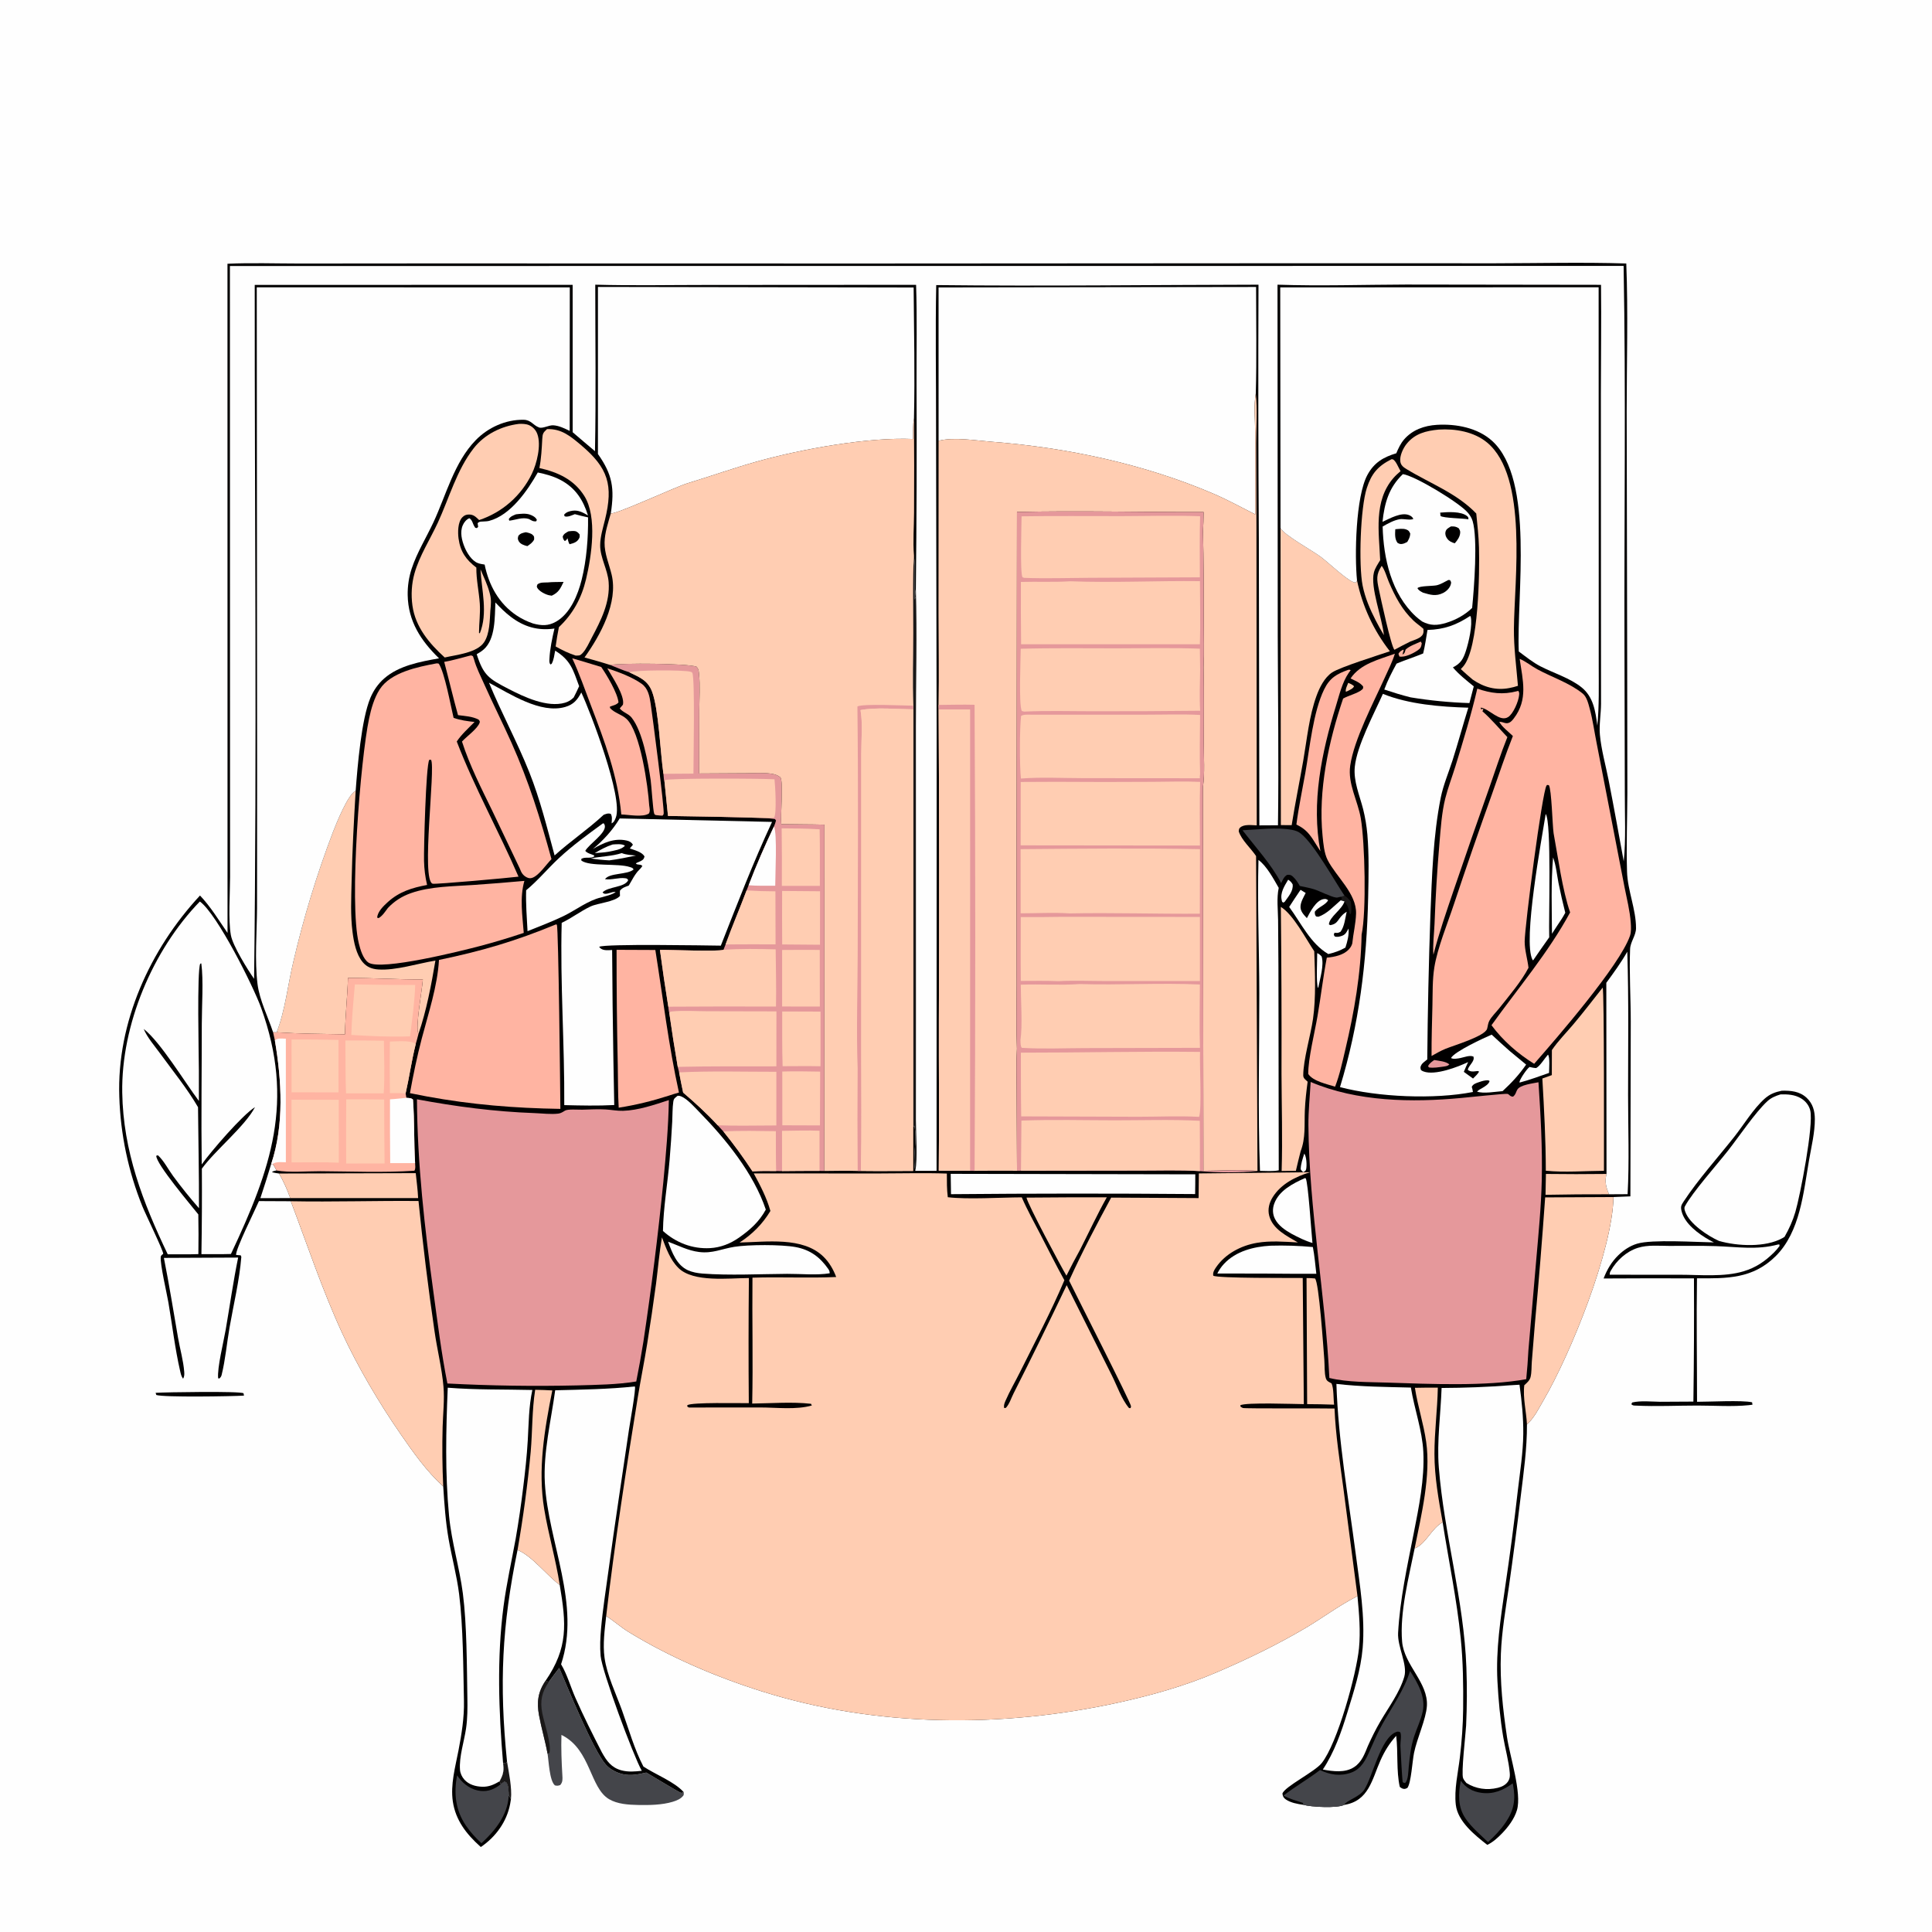
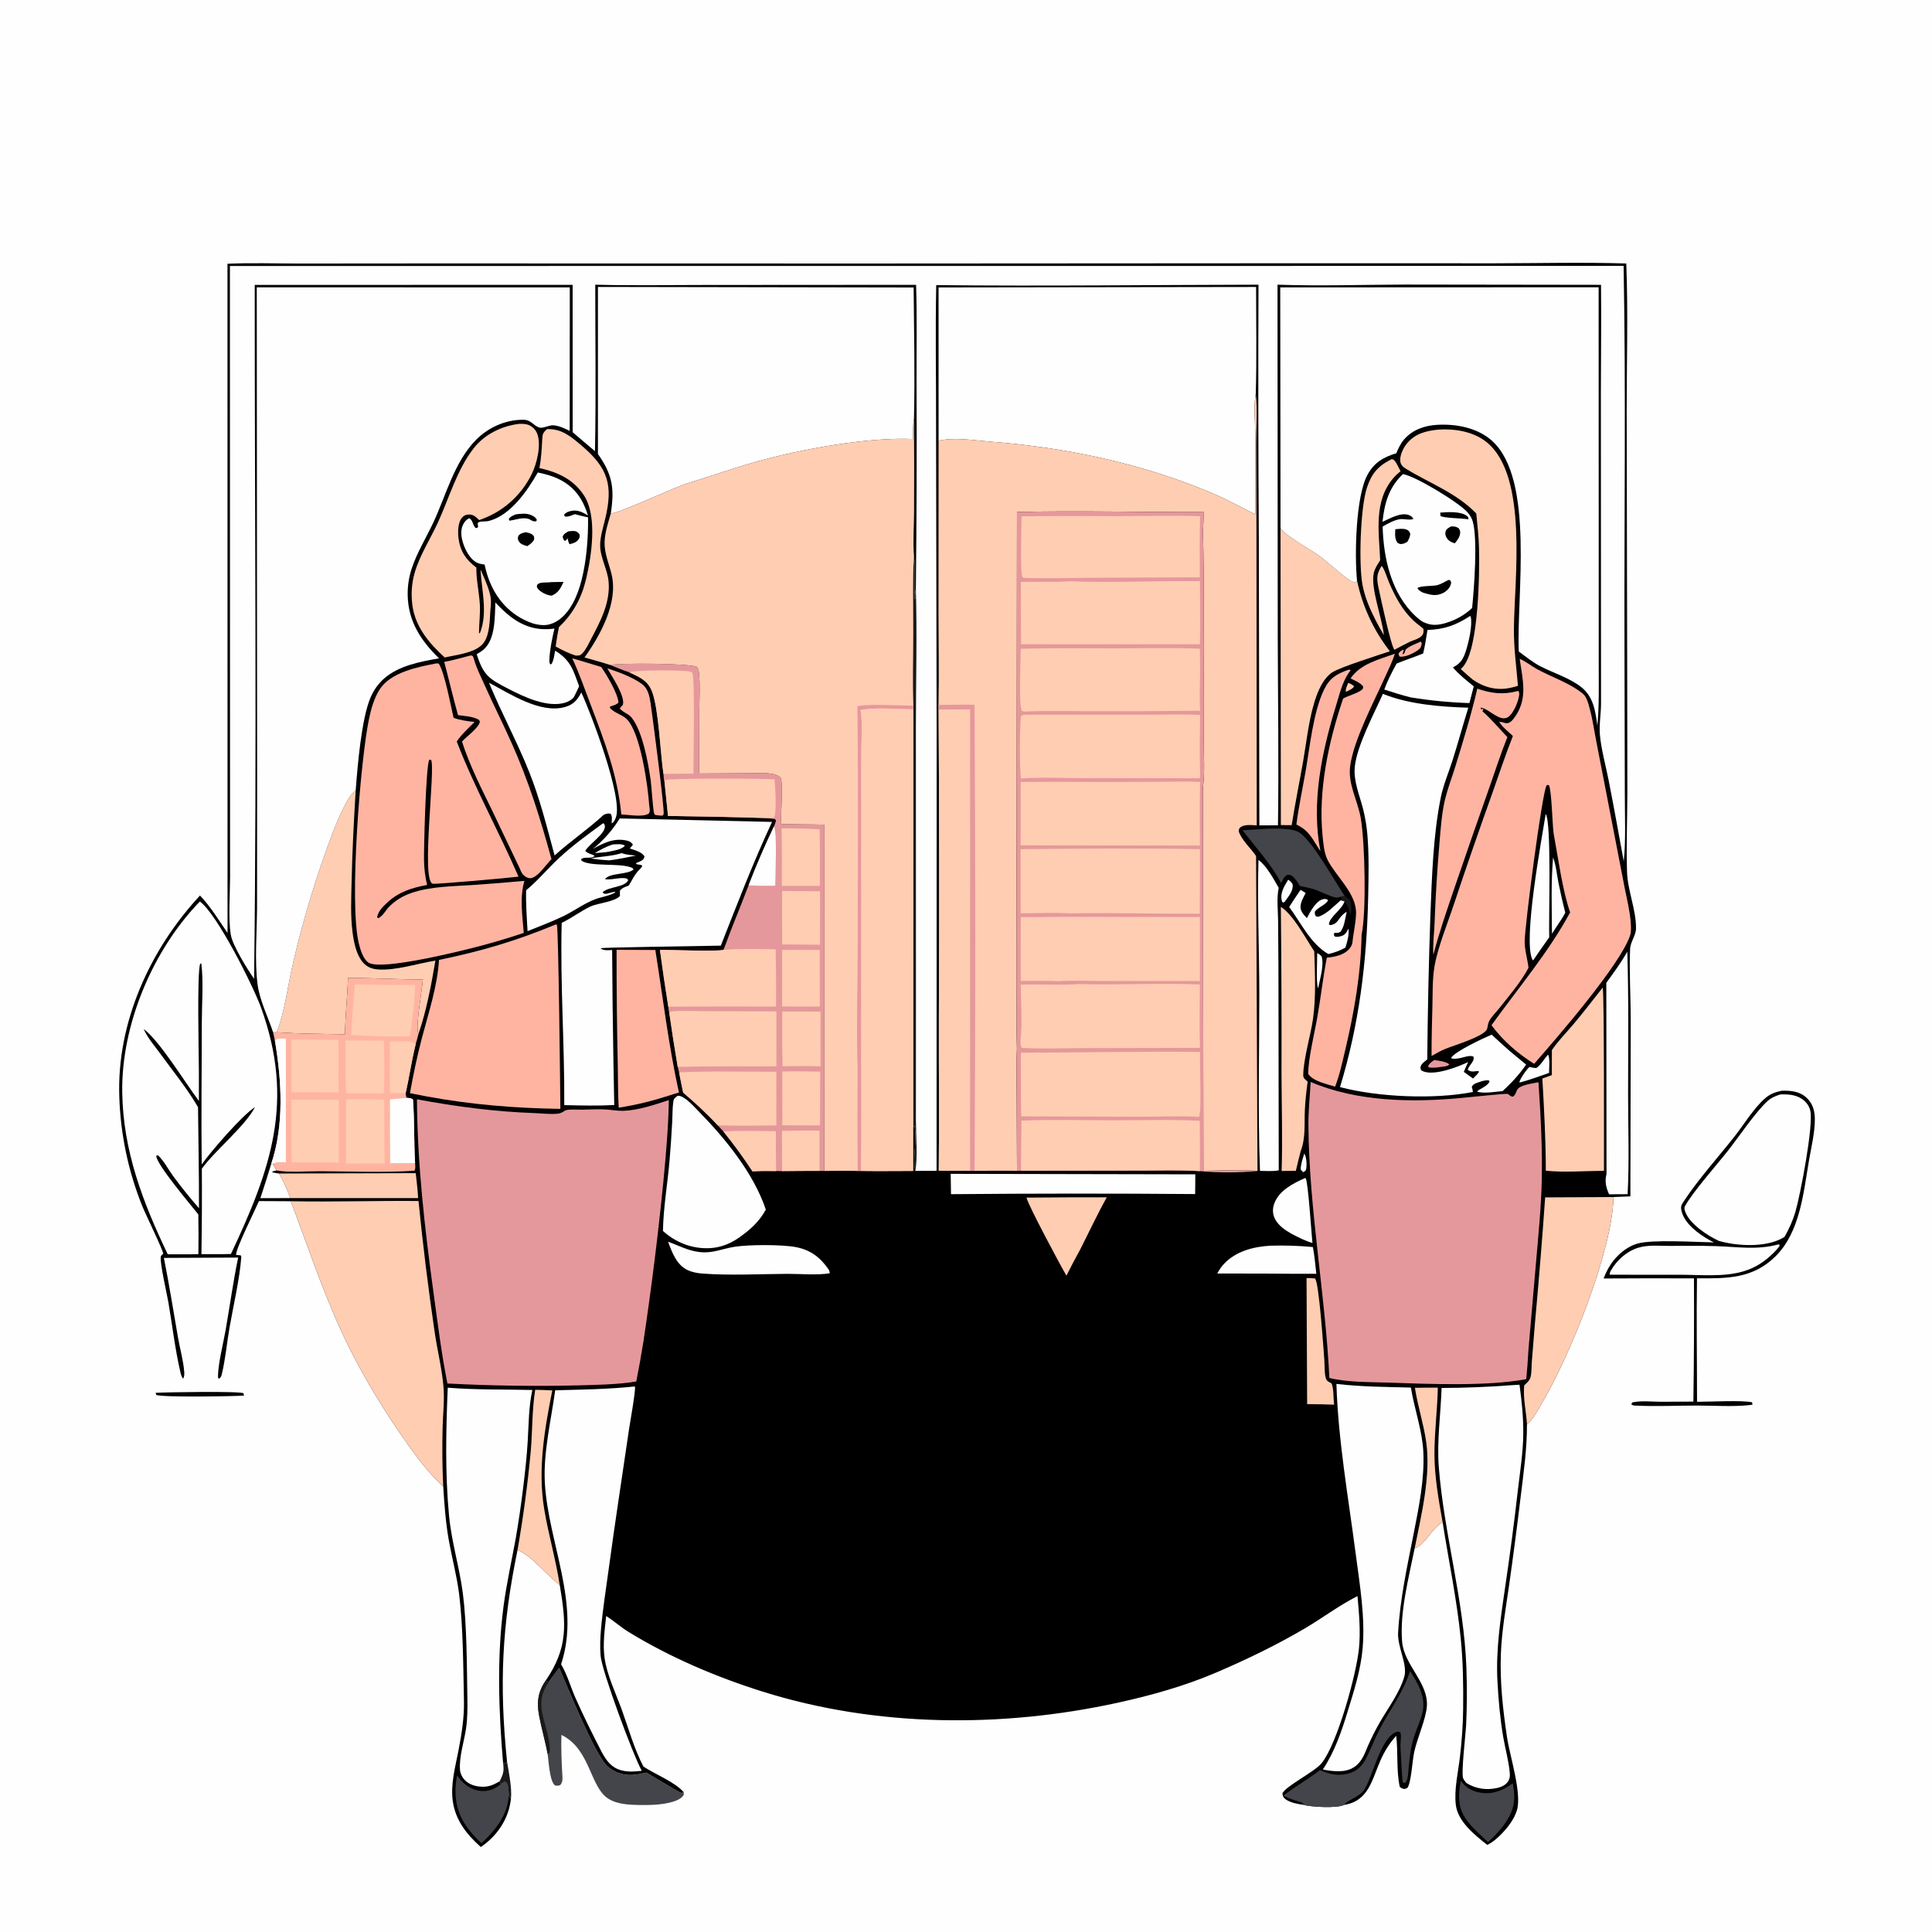
<svg xmlns="http://www.w3.org/2000/svg" width="1024" height="1024">
  <path fill="#FEFEFE" d="M0 0L1024 0L1024 1024L0 1024L0 0Z" />
  <path fill="#1A1818" d="M268.727 933.633C269.725 939.738 271.399 947.402 270.819 953.52C270.522 952.851 270.012 952.203 269.613 951.584C269.567 949.729 269.544 946.618 268.573 945.065C268.157 944.399 268.099 944.581 267.241 944.353L265.431 945.662L264.755 944.159C264.887 943.9 265.014 943.638 265.15 943.382C266.954 939.994 267.042 938.124 266.635 934.401L268.145 934.706L268.727 933.633Z" />
  <path fill="#010000" d="M82.494 738.22C87.668 737.894 127.266 737.255 129.076 738.468L129.31 739.702C122.812 740.106 86.745 740.688 82.837 739.367L82.494 738.22Z" />
  <path fill="#44454A" d="M290.875 891.457C292.702 888.982 294.476 886.433 296.396 884.031C301.016 894.727 314.208 927.334 321.076 935.243C322.821 937.252 325.371 938.759 327.844 939.685C332.878 941.57 337.499 940.663 342.536 939.493C345.009 940.898 359.921 950.035 361.044 950.271C361.049 950.272 362.174 950.004 362.246 949.984C362.304 949.967 362.356 949.935 362.411 949.91C362.481 950.338 362.368 951.029 362.339 951.469C361.004 953.413 358.78 954.301 356.593 954.97C350.91 956.708 343.97 956.795 338.073 956.673C333.044 956.569 327.243 956.208 322.817 953.6C312.64 947.604 313.192 927.7 298.181 919.846L297.571 919.533C297.354 926.642 297.641 933.855 298.06 940.952C298.176 942.923 298.325 944.537 296.933 946.115C295.669 946.531 295.426 946.56 294.124 946.301C291.218 943.885 290.844 933.3 290.211 929.477C288.975 922.656 286.956 915.997 285.703 909.177C284.434 902.266 285.082 896.776 289.127 890.892L290.875 891.457Z" />
  <path fill="#1A1818" d="M289.127 890.892L290.875 891.457C287.143 896.952 286.142 901.476 287.445 908.108C288.452 913.228 292.285 924.189 291.255 928.963C290.41 929.463 290.781 929.35 290.211 929.477C288.975 922.656 286.956 915.997 285.703 909.177C284.434 902.266 285.082 896.776 289.127 890.892Z" />
  <path fill="#010000" d="M944.384 578.103C949.202 577.993 953.857 578.395 957.565 581.876C960.817 584.93 961.885 588.783 961.904 593.122C961.933 600.223 960.065 607.81 958.854 614.788C955.875 631.956 954.152 652.943 941.071 665.862C928.971 677.813 915.367 677.642 899.432 677.527C899.098 699.32 899.468 721.176 899.465 742.977C905.611 743.003 923.554 742.041 928.646 743.253L928.841 744.525C928.182 744.635 927.527 744.701 926.862 744.769C918.096 745.66 908.635 744.97 899.803 744.969C888.973 744.966 877.831 745.523 867.034 745.001C865.889 744.946 865.565 745.046 864.643 744.296L865.072 743.349C869.592 742.265 875.328 742.918 880.01 742.975L897.531 742.876Q898.005 710.222 897.837 677.565Q873.889 677.471 849.94 677.619C851.764 672.909 854.164 668.762 857.817 665.236C860.638 662.514 863.961 660.313 867.738 659.176C875.611 656.806 899.158 658.369 908.389 658.501Q907.18 657.915 906.014 657.248C900.292 654.028 892.88 648.63 891.261 641.916C890.699 639.583 891.055 638.814 892.355 636.835C900.056 625.115 910.471 613.586 919.215 602.508C924.256 596.122 929.33 587.637 935.374 582.265C938.102 579.84 940.859 578.838 944.384 578.103Z" />
  <path fill="#FEFEFE" d="M942.435 659.6L943.117 659.604L943.198 660.406C942.299 661.635 941.337 662.766 940.253 663.835C935.449 668.573 930.658 671.845 924.164 673.806C913.737 676.956 901.156 675.645 890.381 675.647L853.148 675.631C853.228 674.603 853.248 674.415 853.727 673.565C856.844 668.029 862.024 663.298 868.124 661.374C873.373 659.719 879.241 660.341 884.678 660.351C892.903 660.366 901.161 660.212 909.381 660.472C920.837 660.834 931.073 662.627 942.435 659.6Z" />
  <path fill="#FEFEFE" d="M943.693 580.062C947.506 579.938 951.212 580.139 954.579 582.14C956.955 583.551 958.82 585.859 959.473 588.57C961.355 596.385 954.106 633.804 951.582 642.352C950.19 647.07 948.272 651.29 945.84 655.556C945.491 655.777 945.143 656.001 944.783 656.204C935.761 661.272 920.76 660.5 911.095 657.719C905.113 655.021 895.487 648.676 893.21 642.224C892.865 641.247 892.541 640.326 893.044 639.38C896.957 632.017 909.825 617.553 915.861 609.885C921.491 602.732 930.426 589.456 936.712 583.693C938.767 581.808 941.063 580.865 943.693 580.062Z" />
  <path fill="#010000" d="M120.566 139.793C133.182 139.224 146.001 139.676 158.637 139.678L228.282 139.622L459.532 139.669L692.268 139.529L792.32 139.555C815.49 139.52 838.811 138.924 861.962 139.656C862.957 165.196 862.172 192.365 862.169 218.045L862.446 352.749L862.538 420.326C862.478 434.163 861.942 448.144 862.359 461.968C862.663 472.085 867.163 481.985 867.123 491.979C867.107 495.864 864.132 499.197 863.98 503.021C863.476 515.64 864.329 528.633 864.334 541.3L864.139 634.096L855.183 634.462C854.602 662.894 832.461 717.599 818.033 742.298C815.743 746.218 813.402 750.977 810.16 754.155C809.887 754.423 809.6 754.676 809.312 754.928C809.38 767.809 807.546 780.533 805.992 793.292Q803.127 817.16 799.749 840.96C798.029 852.773 795.97 864.548 795.498 876.5C794.915 891.256 796.57 906.161 798.747 920.74C800.275 930.973 806.679 950.316 804.02 959.396C802.672 964.001 799.347 968.397 796.026 971.807C793.727 974.168 791.287 976.391 788.289 977.823C781.693 972.669 772.625 965.428 771.609 956.575C770.672 948.419 772.805 939.569 773.764 931.489C774.772 922.996 775.417 914.219 775.499 905.67C775.619 893.195 775.474 880.813 774.224 868.395C772.146 847.763 767.842 827.315 764.63 806.833C758.691 810.018 755.706 818.495 749.79 820.676C746.708 835.956 741.809 854.674 743.151 870.144C744.233 882.601 757.135 891.844 756.275 904.292C755.79 911.311 751.052 921.329 749.469 929.051C748.549 933.54 747.949 944.879 745.964 947.604C744.926 948.151 744.434 948.389 743.219 947.936C742.807 947.783 742.278 947.361 741.918 947.095C739.995 938.531 741.102 928.833 740.013 920.031C736.445 923.971 733.87 928.131 731.703 932.992C727.158 943.193 725.489 954.601 712.405 956.635C708.803 958.485 694.887 957.773 690.868 956.601C687.777 956.156 684.139 955.549 681.522 953.743C680.251 952.866 679.935 952.122 679.712 950.638C680.883 946.936 696.825 939.127 700.525 934.486C708.898 923.984 718.945 887.291 720.29 873.635C721.188 864.526 720.335 855.061 719.493 845.971L718.816 846.315C709.482 851.118 700.815 857.648 691.75 862.997C676.771 871.837 660.854 879.51 644.876 886.37C628.117 893.564 610.272 898.572 592.487 902.468C531.081 915.921 464.592 915.526 404.295 896.613C379.735 888.91 355.153 878.447 333.17 864.974C328.99 862.412 325.361 859.109 321.292 856.531C320.507 863.766 319.422 871.381 320.419 878.63C321.69 887.87 326.509 897.743 329.671 906.511C333.241 916.41 336.139 926.934 341.012 936.292C347.352 940.504 357.535 944.368 362.411 949.91C362.356 949.935 362.304 949.967 362.246 949.984C362.174 950.004 361.049 950.272 361.044 950.271C359.921 950.035 345.009 940.898 342.536 939.493C337.499 940.663 332.878 941.57 327.844 939.685C325.371 938.759 322.821 937.252 321.076 935.243C314.208 927.334 301.016 894.727 296.396 884.031C294.476 886.433 292.702 888.982 290.875 891.457L289.127 890.892C301.187 873.303 300.153 860.715 296.675 840.044C289.653 834.861 282.16 824.755 274.304 821.516C266.02 861.918 264.57 892.412 268.727 933.633L268.145 934.706L266.635 934.401C267.042 938.124 266.954 939.994 265.15 943.382C265.014 943.638 264.887 943.9 264.755 944.159L265.431 945.662L267.241 944.353C268.099 944.581 268.157 944.399 268.573 945.065C269.544 946.618 269.567 949.729 269.613 951.584C270.012 952.203 270.522 952.851 270.819 953.52Q270.632 954.846 270.384 956.162C268.587 965.594 262.733 973.614 254.858 978.954C254.738 978.85 254.616 978.749 254.498 978.643C247.22 972.105 241.5 964.809 240.02 954.889C238.665 945.808 241.343 936.476 243.038 927.616C244.687 919 246.089 910.34 245.902 901.542C245.53 883.985 245.497 862.062 243.345 844.924C242.111 835.1 239.477 825.454 237.767 815.7C236.153 806.493 235.52 797.171 234.921 787.855C226.023 779.739 219.066 769.861 212.261 760.011C200.934 743.617 189.762 724.719 181.406 706.66C170.915 683.988 162.965 660.027 154.136 636.68L137.249 636.6C135.404 640.964 124.593 662.557 125.164 665.155C125.768 665.222 126.361 665.274 126.968 665.304L127.557 665.329L127.909 666.158C126.922 678.585 123.79 691.372 121.647 703.691C120.213 711.934 119.46 720.718 117.458 728.787C117.251 729.623 116.864 730.09 116.241 730.655L115.623 730.493C115.061 724.999 118.519 711.174 119.601 704.895C121.804 692.119 123.62 679.235 126.224 666.536L86.868 666.715C89.662 680.741 91.917 694.942 94.364 709.037C95.373 714.847 97.193 721.2 97.632 726.996C97.739 728.397 97.752 729.537 97.046 730.759C96.091 729.555 95.802 728.096 95.466 726.629C92.742 714.736 91.313 702.336 89.249 690.304C88.403 685.369 84.824 670.155 85.199 666.226C85.282 665.357 85.9 665.106 86.509 664.552C86.661 663.061 76.927 643.103 75.477 639.424Q74.079 635.962 72.835 632.442Q71.59 628.922 70.502 625.351Q69.414 621.78 68.485 618.164Q67.555 614.548 66.786 610.895Q66.016 607.241 65.409 603.558Q64.801 599.874 64.356 596.167Q63.911 592.46 63.63 588.737Q63.349 585.015 63.233 581.283C61.853 541.945 79.503 503.152 106.005 474.644C111.576 480.47 116.033 487.841 120.595 494.465L120.566 139.793Z" />
  <path fill="#FFCDB2" d="M714.57 361.921C715.777 362.413 716.722 362.798 717.687 363.716C717.052 365.029 716.029 365.301 714.793 366.011C714.439 366.237 713.736 366.488 713.343 366.66C712.982 365.304 714.074 363.279 714.57 361.921Z" />
  <path fill="#FEFEFE" d="M691.292 611.429C692.51 613.122 692.699 617.53 692.301 619.624C692.099 620.682 691.612 620.689 690.767 621.273C690.074 620.749 689.897 620.536 689.396 619.762C689.442 616.866 690.45 614.176 691.292 611.429Z" />
  <path fill="#1A1818" d="M712.631 474.776C714.03 475.456 714.963 476.709 715.988 477.845C716.137 480.005 716.558 482.444 715.911 484.532L715.358 484.312C714.699 481.342 714.567 480.255 712.611 477.781L710.595 477.187L711.254 476.008L710.593 475.321L712.631 474.776Z" />
  <path fill="#E5989B" d="M760.175 561.829C762.606 562.264 766.401 562.52 768.204 564.182C767.15 565.151 766.326 565.083 764.958 565.341C762.448 565.649 759.867 566.167 757.354 565.76L756.907 565.072C757.66 563.536 758.835 562.805 760.175 561.829Z" />
  <path fill="#FEFEFE" d="M698.139 505.179C699.184 505.607 699.713 506.132 700.489 506.941C701.88 511.545 699.644 518.587 698.762 523.281L698.559 523.677C697.48 520.776 698.193 509.072 698.139 505.179Z" />
  <path fill="#FEFEFE" d="M324.721 447.594C326.659 447.466 329.592 447.121 331.235 448.211C329.479 450.377 325.23 450.852 322.612 451.43C320.177 451.856 317.687 451.97 315.224 452.161C318.292 450.355 321.324 448.696 324.721 447.594Z" />
  <path fill="#FEFEFE" d="M329.543 452.158C331.921 453.112 334.551 453.189 337.082 453.448C332.391 454.427 327.733 455.405 322.975 456.011C319.622 455.852 316.402 455.518 313.089 454.982C318.549 453.852 324.245 453.892 329.543 452.158Z" />
  <path fill="#FFB4A2" d="M753.038 340.045L753.561 340.978C753.272 342.795 753.014 343.574 751.467 344.65C749.094 346.301 744.675 348.529 741.727 347.97L741.203 346.504C741.975 345.275 742.471 344.934 743.789 344.342L743.981 344.546L743.34 346.929C744.639 346.247 744.541 345.658 744.994 344.303C747.007 342.382 750.492 341.224 753.038 340.045Z" />
  <path fill="#FEFEFE" d="M682.754 466.253C683.907 467.016 684.436 467.538 685.129 468.737C685.566 472.321 682.844 475.164 680.921 477.962L680.225 478.4C679.394 477.893 679.609 478.223 679.362 477.23C678.358 473.191 680.827 469.54 682.754 466.253Z" />
  <path fill="#FEFEFE" d="M820.457 558.973C821.588 560.312 821.035 566.657 821.022 568.676C815.773 570.467 810.791 572.39 805.396 573.79C805.403 573.599 805.368 573.402 805.418 573.218C805.879 571.529 809.294 566.406 810.723 565.513C811.927 565.817 812.961 566.035 814.211 566.092C816.397 564.853 818.654 560.98 820.457 558.973Z" />
  <path fill="#FEFEFE" d="M823.163 454.457C824.749 458.604 825.188 463.643 826.04 468.003Q827.634 475.936 829.632 483.776C828.361 486.219 826.793 488.465 825.262 490.75L822.575 494.906C822.515 481.471 822.007 467.851 823.163 454.457Z" />
  <path fill="#FEFEFE" d="M138.002 635.053Q140.986 626.079 143.709 617.022L144.598 616.901C145.229 618.012 146.041 619.179 146.498 620.366C145.668 620.58 144.692 620.602 144.182 621.305C145.428 621.59 146.639 621.862 147.914 621.991Q151.467 628.237 153.847 635.018L138.002 635.053Z" />
-   <path fill="#FFCDB2" d="M851.483 622.211C850.491 626.311 851.176 629.174 852.836 632.998Q835.995 632.953 819.156 633.273L819.372 622.206Q835.427 622.419 851.483 622.211Z" />
  <path fill="#FFCDB2" d="M732.327 299.909C734.019 302.018 735.037 305.945 736.145 308.528C739.42 316.162 743.07 323.144 749.168 328.936C750.842 330.526 752.771 331.757 754.457 333.32C754.5 334.281 754.604 335.196 754.185 336.1C753.183 338.266 749.62 339.178 747.555 340.006Q743.268 342.108 739.083 344.406C737.323 342.695 731.809 317.107 730.811 312.349C729.715 307.124 729.282 304.547 732.327 299.909Z" />
  <path fill="#FEFEFE" d="M691.629 624.414L692.049 624.523C693.35 626.488 695.106 653.982 695.624 658.8C691.661 657.657 688.148 655.827 684.514 653.915C681.119 651.993 677.544 649.588 675.744 646.01C674.466 643.468 674.398 640.685 675.351 638.023C677.858 631.017 685.304 627.248 691.629 624.414Z" />
  <path fill="#FEFEFE" d="M689.315 471.631L692.039 473.298C691.01 475.36 689.515 477.821 689.313 480.137C689.067 482.947 690.951 484.712 692.671 486.639C694.4 483.383 697.517 477.163 701.568 476.536C702.734 476.355 703.021 476.515 703.923 477.128C702.716 479.64 698.675 480.744 696.879 483.22C696.9 484.478 696.833 484.712 697.534 485.731L698.713 485.906C703.393 484.383 706.905 480.29 710.595 477.187L712.611 477.781C711.22 482.216 704.605 485.92 704.356 489.946L705.078 490.345C709.751 489.579 708.828 486.527 713.242 483.591C713.415 483.476 713.592 483.367 713.767 483.256C712.996 486.65 712.609 491.038 710.505 493.851C709.117 494.597 708.864 494.514 707.272 494.378L706.947 495.532L707.489 496.376C708.702 496.7 709.611 496.513 710.79 496.171C713.17 495.481 713.582 494.185 714.752 492.155C715.091 495.54 714.134 499.05 713.099 502.242C710.153 503.912 707.309 504.904 704.04 505.674C694.632 500.204 689.597 489.232 683.296 480.704C685.225 477.635 687.299 474.645 689.315 471.631Z" />
  <path fill="#FEFEFE" d="M819.248 431.416C822.437 435.731 820.763 487.101 821.118 496.797Q816.78 502.87 812.574 509.036C812.461 508.908 812.315 508.803 812.236 508.652C807.034 498.739 817.17 444.557 819.248 431.416Z" />
  <path fill="#44454A" d="M774.243 943.834C776.974 947.594 780.441 949.573 785.079 950.221C791.549 951.125 796.667 948.906 801.764 945.218C801.83 945.542 801.9 945.866 801.963 946.191C803.43 953.786 802.4 959.505 798.053 965.888C795.359 969.873 792.224 973.107 788.685 976.349C784.651 972.465 779.951 968.528 776.796 963.893C772.6 957.727 772.895 950.816 774.243 943.834Z" />
  <path fill="#FFCDB2" d="M692.494 677.403C694.015 677.387 695.446 677.451 696.958 677.606C699.11 679.407 701.44 714.678 701.915 720.699C702.138 723.522 701.907 727.817 702.705 730.444C703.219 732.137 704.329 732.405 705.747 733.222C706.979 735.897 706.69 741.396 707.111 744.503Q699.964 744.238 692.812 744.22L692.494 677.403Z" />
  <path fill="#FFCDB2" d="M749.934 735.571C753.977 735.433 758.031 735.484 762.077 735.482C761.86 747.211 760.264 758.915 760.289 770.662C760.314 782.821 762.503 794.902 764.63 806.833C758.691 810.018 755.706 818.495 749.79 820.676C753.32 803.021 758.462 782.219 755.899 764.195C754.529 754.552 751.404 745.232 749.934 735.571Z" />
  <path fill="#44454A" d="M242.267 940.949C242.577 941.408 242.899 941.858 243.233 942.299C245.996 945.947 250.098 948.748 254.731 949.227C258.992 949.668 262.135 948.207 265.431 945.662L267.241 944.353C268.099 944.581 268.157 944.399 268.573 945.065C269.544 946.618 269.567 949.729 269.613 951.584C269.609 951.779 269.614 951.974 269.602 952.168C268.944 962.257 262.286 970.427 255.18 976.941C252.152 974.199 249.244 970.97 246.94 967.591C241.381 959.442 240.471 950.498 242.267 940.949Z" />
  <path fill="#FFB4A2" d="M321.886 354.233C327.692 356.091 335.092 358.858 340.058 362.395C343.47 364.825 344.248 368.86 344.84 372.79C345.727 378.684 352.419 429.845 351.728 431.508C351.601 431.816 351.335 432.047 351.139 432.316C350.327 432.284 349.537 432.253 348.733 432.133C347.905 432.01 347.129 432.174 346.74 431.242C346.097 429.701 345.276 416.208 344.866 413.428C343.466 403.937 340.607 387.712 334.757 380.331C333.08 378.213 330.09 377.593 328.483 375.472C329.036 374.807 329.602 374.157 330.17 373.505C331.312 368.707 324.247 358.437 321.886 354.233Z" />
  <path fill="#FEFEFE" d="M673.377 660.241Q684.634 659.914 695.848 660.951C696.757 665.597 697.121 670.431 697.684 675.133C688.377 675.201 679.058 675.063 669.75 675.021L645.201 674.987C646.151 673.109 647.293 671.424 648.734 669.881C655.055 663.111 664.474 660.75 673.377 660.241Z" />
  <path fill="#FFCDB2" d="M737.535 243.394C737.721 243.409 737.91 243.399 738.092 243.439C739.715 243.797 741.35 248.161 742.329 249.724C741.032 250.836 739.707 252.017 738.585 253.307C727.939 265.544 730.904 282.192 731.524 296.918C730.308 298.922 728.794 301.115 728.207 303.408C726.183 311.308 732.558 327.435 733.497 336.664Q731.186 332.827 729.159 328.833C726.146 323.006 723.5 316.812 722.214 310.349C720.049 299.466 721.024 269.157 724.445 258.649C726.941 250.983 730.321 247.03 737.535 243.394Z" />
  <path fill="#FFB4A2" d="M714.697 354.988C715.415 354.908 715.01 354.886 715.895 355.195Q715.366 355.876 714.877 356.586C711.355 361.702 709.858 368.382 708.041 374.277C700.52 398.674 694.893 425.722 699.85 451.161L695.8 444.761C693.304 441.037 691.17 438.981 687.114 437.032C688.296 427.882 690.254 418.697 691.858 409.602C694.214 396.24 695.986 377.378 701.825 365.401C704.792 359.317 708.532 357.148 714.697 354.988Z" />
  <path fill="#FFCDB2" d="M544.071 634.759Q565.348 634.561 586.626 634.602C581.563 643.644 577.178 653.104 572.477 662.343Q568.704 669.159 565.232 676.133C562.414 671.416 544.587 638.097 544.071 634.759Z" />
  <path fill="#44454A" d="M658.56 440.051C666.834 439.701 676.688 438.334 684.788 439.843C686.681 440.196 688.193 440.753 689.69 441.987C696.654 447.726 707.103 466.44 712.631 474.776L710.593 475.321C710.283 475.384 709.972 475.441 709.663 475.512C708.892 475.689 708.912 475.805 708.021 475.694C705.537 475.386 699.493 472.314 696.583 471.363C694.146 470.567 691.452 470.163 688.941 469.583C687.93 467.802 686.718 465.917 685.184 464.541C684.171 463.631 683.5 463.625 682.206 463.697C680.483 464.669 679.892 466.352 679.039 468.058C673.858 458.14 665.391 448.927 658.56 440.051Z" />
  <path fill="#FFCDB2" d="M147.914 621.991L220.356 621.793C220.798 626.172 221.428 630.612 221.613 635.007L153.847 635.018Q151.467 628.237 147.914 621.991Z" />
  <path fill="#FFCDB2" d="M283.654 736.622C286.679 736.704 289.717 736.725 292.734 736.952C288.602 757.588 284.962 778.891 288.446 799.865C290.686 813.354 294.576 826.484 296.675 840.044C289.653 834.861 282.16 824.755 274.304 821.516Q278.821 795.663 281.278 769.534C282.232 758.543 281.938 747.545 283.654 736.622Z" />
  <path fill="#FEFEFE" d="M354.102 658.16C359.722 660.154 364.541 662.846 370.583 663.591C377.63 664.459 382.509 661.928 389.157 660.849C396.721 659.622 414.123 659.58 421.662 660.967C429.456 662.401 434.669 666.347 439.099 672.723C439.614 673.608 439.684 673.785 439.761 674.864C432.871 675.999 424.281 675.123 417.214 675.167C402.927 675.257 386.318 676.1 372.296 675.013C369.698 674.812 366.98 674.326 364.595 673.246C358.662 670.56 356.202 663.811 354.102 658.16Z" />
  <path fill="#FEFEFE" d="M779.17 326.485L779.487 326.779C780.59 331.306 778.42 340.431 776.985 344.878C775.558 349.3 774.235 351.622 770.067 353.739C773.322 357.58 777.254 360.619 781.127 363.801L778.818 372.648Q763.165 372.156 747.711 369.621C742.95 368.46 738.342 367.003 733.695 365.465C735.432 360.695 737.793 356.182 740.208 351.728C744.847 349.796 749.648 348.261 754.303 346.35C755.312 342.268 755.882 338.028 756.598 333.884C765.393 333.646 771.852 331.32 779.17 326.485Z" />
  <path fill="#FFB4A2" d="M303.301 348.906C308.429 350.439 313.564 351.907 318.667 353.524C321.559 357.697 327.331 367.334 327.819 372.285C326.701 373.673 324.926 373.876 323.279 374.542L323.309 375.239C325.644 377.909 329.416 378.601 332.016 380.988C339.467 387.827 343.508 417.165 344.088 426.873C344.261 428.303 344.722 429.898 343.923 431.184C340.649 433.323 333.234 431.779 329.307 431.682C327.315 410.892 320.566 393.231 313.223 373.946C310.038 365.581 307.078 357.024 303.301 348.906Z" />
  <path fill="#44454A" d="M747.364 885.658C751.386 891.907 755.695 899.358 754.083 907.064C753.124 911.644 750.903 916.069 749.463 920.527C747.777 925.745 747.215 930.976 746.666 936.399C746.433 938.69 746.451 943.576 744.719 945.032C744.173 944.892 743.674 944.961 743.414 944.396C743.247 944.035 742.278 926.998 742.246 925.218C742.208 923.129 742.934 920.066 742.196 918.148C741.119 917.751 740.914 917.613 739.791 918.081C731.621 921.484 727.548 941.716 723.075 948.597C720.55 952.48 713.699 954.216 712.405 956.635C708.803 958.485 694.887 957.773 690.868 956.601L690.528 955.562C687.098 954.423 683.47 953.453 680.305 951.69C686.487 946.838 693.389 942.973 699.629 938.161C704.969 940.718 710.456 941.591 716.185 939.508C721.769 937.478 724.07 932.321 726.313 927.22C728.349 922.588 730.321 918.041 732.813 913.624C737.938 904.538 744.225 895.662 747.364 885.658Z" />
  <path fill="#FEFEFE" d="M319.601 436.371L320.132 436.531C320.312 436.896 320.539 437.3 320.593 437.709C321.13 441.763 312.228 447.352 310.207 450.972C311.16 452.194 313.416 452.764 314.884 453.365L314.996 453.903C312.79 455.296 309.901 453.913 308.065 455.316L308.154 456.127C312.642 459.423 327.626 457.45 333.825 459.546C334.802 459.876 335.369 459.899 335.817 460.844C332.534 463.731 322.944 462.545 320.663 465.985C324.264 466.507 327.891 465.002 331.361 465.482C332.356 465.619 332.361 465.658 332.972 466.499C331.049 470.51 322.485 469.783 319.379 472.973C320.818 475.052 324.266 472.214 326.318 472.842C324.106 474.341 321.159 474.898 318.611 475.653C311.662 477.236 305.065 482.461 298.631 485.562C292.462 488.535 285.95 490.973 279.604 493.547C279.22 486.337 278.645 479.081 278.864 471.86C285.067 466.743 290.274 460.41 296.15 454.922C303.498 448.061 311.513 442.3 319.601 436.371Z" />
  <path fill="#FEFEFE" d="M503.883 622.157L633.529 622.414C633.558 625.901 633.48 629.394 633.445 632.881Q568.749 632.355 504.053 632.939L503.883 622.157Z" />
  <path fill="#FEFEFE" d="M851.378 520.916C855.311 515.538 859.2 510.204 862.503 504.407C863.301 529.718 862.924 555.152 862.922 580.474C862.92 597.86 863.617 615.596 862.669 632.942L852.836 632.998C851.176 629.174 850.491 626.311 851.483 622.211L851.378 520.916Z" />
  <path fill="#FEFEFE" d="M262.567 319.337C265.148 322.068 267.753 324.663 270.753 326.939C277.746 332.244 285.096 334.397 293.875 333.138C292.689 338.169 291.457 344.002 291.217 349.151C291.165 350.277 290.986 351.339 291.791 352.19L292.416 351.806C293.54 349.697 293.803 347.183 294.249 344.854C302.602 350.077 303.714 354.997 306.955 363.703C306.056 365.734 305.068 367.706 304.066 369.687C302.7 371.003 301.346 371.898 299.517 372.441C290.079 375.245 277.613 369.338 269.463 365.109C259.243 359.804 256.266 358.1 252.668 346.745C253.986 345.996 255.278 345.2 256.413 344.187C262.684 338.594 262.182 327.091 262.567 319.337Z" />
  <path fill="#FEFEFE" d="M667.015 455.796C671.422 459.034 675.057 465.912 677.748 470.59C676.585 476.036 677.341 482.094 677.417 487.638L677.599 512.23L677.765 620.293C674.672 620.959 670.985 620.599 667.811 620.582C666.662 589.342 667.486 557.779 667.456 526.5C667.434 502.966 666.381 479.3 667.015 455.796Z" />
  <path fill="#FFCDB2" d="M289.914 227.451C297.585 227.132 302.467 231.288 307.979 235.935C322.346 248.046 325.141 257.112 320.686 275.357C319.611 279.759 318.142 284.386 318.107 288.95C318.056 295.577 322.069 301.779 322.594 308.52C323.427 319.219 318.521 328.791 313.66 337.955C312.23 340.649 310.797 344.017 308.688 346.249C307.407 347.604 306.85 347.46 305.113 347.466C301.325 346.245 297.969 344.583 294.502 342.646Q295.2 337.493 296.228 332.396C303.69 325.373 308.241 316.99 310.604 307.024C313.51 294.773 316.716 273.92 309.66 262.805C304.128 254.091 295.623 250.268 285.894 248.077C286.9 242.879 287.122 237.935 287.409 232.676C287.562 229.875 287.88 229.282 289.914 227.451Z" />
  <path fill="#FFCDB2" d="M678.874 480.684C685.425 484.67 692.157 497.622 696.584 504.195C696.962 515.688 697.55 528.626 695.931 539.965C694.67 548.801 690.764 561.608 690.746 569.996C690.742 571.569 692.036 572.297 693.076 573.323C692.399 578.38 691.812 583.448 691.593 588.549C691.271 596.074 692.101 603.115 689.352 610.248C688.442 613.657 687.668 617.112 686.844 620.544L679.292 620.647C679.821 603.56 679.294 586.336 679.223 569.237Q679.341 524.959 678.874 480.684Z" />
  <path fill="#FFB4A2" d="M782.997 364.99C790.196 367.49 796.593 368.327 804.086 366.344L804.727 366.168C805.305 367.13 805.254 367.429 805.151 368.521C804.852 371.68 802.091 378.349 799.306 380.083C794.823 382.873 789.249 375.608 784.88 375.051L784.676 375.49L784.851 375.216L785.126 376.158L785.602 375.613L786.212 376.004L785.704 376.983C790.4 381.085 794.623 386.163 798.938 390.684C795.398 399.478 792.513 408.573 789.358 417.514Q779.755 444.61 770.48 471.82C766.651 483.166 762.704 494.432 759.735 506.042C759.316 500.759 760.12 494.952 760.334 489.64Q761.112 468.264 762.934 446.951C763.609 439.139 764.124 430.746 766.041 423.133C767.479 417.418 769.656 411.808 771.392 406.166C775.558 392.623 779.794 378.785 782.997 364.99Z" />
  <path fill="#FFB4A2" d="M326.798 503.421L347.344 503.508C351.363 528.721 354.36 554.12 359.855 579.07C358.005 579.525 356.19 580.171 354.376 580.753C345.586 583.558 337.048 585.688 327.926 587.092C327.476 579.543 327.598 571.958 327.431 564.397Q326.762 533.912 326.798 503.421Z" />
  <path fill="#FFCDB2" d="M849.441 523.466C850.336 524.494 850.114 611.199 850.133 620.557C840.073 620.612 829.266 621.509 819.316 620.508C819.293 604.124 818.411 587.971 817.478 571.631L822.497 569.833L822.533 556.558C825.838 551.686 830.187 547.338 833.985 542.826C839.297 536.515 844.333 529.944 849.441 523.466Z" />
  <path fill="#FFB4A2" d="M248.762 347.576C250.093 347.328 249.455 347.248 250.678 347.807C250.87 348.366 251.088 348.938 251.246 349.508C252.479 353.963 254.706 358.282 256.59 362.517C261.25 372.987 266.436 383.213 271.111 393.678C280.347 414.357 286.32 433.576 292.295 455.361C289.568 458.107 285.86 463.737 282.395 465.157C281.248 465.627 280.337 465.579 279.232 465.031C277.104 463.976 276.291 462.444 275.491 460.312L260.955 429.812C255.077 417.733 248.995 405.862 244.862 393.038C247.219 390.41 253.278 386.148 254.255 382.939C254.471 382.228 254.056 381.981 253.687 381.418C250.32 379.674 246.466 379.52 242.755 379.037C240.14 369.681 237.949 360.204 235.444 350.815C239.896 350.064 244.375 348.675 248.762 347.576Z" />
  <path fill="#FEFEFE" d="M359.178 580.771C359.887 580.75 360.344 580.817 361.012 581.09C364.267 582.42 368.185 586.878 370.644 589.392C384.664 603.728 399.417 621.868 405.901 641.1C402.446 647.492 397.629 651.786 391.767 655.917C387.146 659.164 381.96 661.235 376.298 661.537C366.936 662.035 358.268 658.658 351.382 652.437C351.551 640.288 353.895 626.984 354.906 614.707Q355.751 604.628 356.292 594.529C356.478 591.078 356.365 587.368 356.856 583.977C357.129 582.084 357.779 581.923 359.178 580.771Z" />
  <path fill="#FFCDB2" d="M818.97 634.645L855.183 634.462C854.602 662.894 832.461 717.599 818.033 742.298C815.743 746.218 813.402 750.977 810.16 754.155C809.887 754.423 809.6 754.676 809.312 754.928C808.982 748.213 807.086 740.828 807.908 734.188C809.256 732.981 810.779 731.707 811.231 729.871C811.849 727.364 811.692 724.283 811.898 721.679L813.537 701.484Q816.602 668.093 818.97 634.645Z" />
  <path fill="#FEFEFE" d="M743.55 251.303C749.862 252.114 773.674 266.546 778.004 271.752C779.116 273.089 780.03 274.5 780.527 276.179C783.318 285.594 781.317 311.647 780.257 322.228C776.426 325.932 771.617 328.578 766.527 330.12C761.718 331.577 758.198 331.723 753.741 329.385C752.578 328.525 751.408 327.651 750.348 326.666C737.45 314.669 733.265 295.937 732.829 279.079C735.527 277.51 738.899 275.633 742.019 275.168C743.797 274.903 747.911 275.908 749.099 274.996C748.678 274.1 747.903 273.502 746.989 273.096C742.77 271.224 736.53 274.881 732.756 276.591C733.795 266.646 736.137 258.351 743.55 251.303Z" />
  <path fill="#010000" d="M763.319 271.701C767.309 271.371 774.467 270.892 777.652 273.593C778.384 274.214 778.206 274.36 778.309 275.25C775.111 274.683 765.208 274.621 763.526 273.493L763.319 271.701Z" />
  <path fill="#010000" d="M769.009 279.026C770.725 278.948 771.775 279.05 773.213 280.037C773.637 280.781 773.98 281.363 773.934 282.26C773.817 284.504 772.486 286.353 771.052 287.959C769.425 287.489 768.078 286.89 767.047 285.473C766.252 284.379 765.831 283.16 766.175 281.796C766.558 280.278 767.812 279.803 769.009 279.026Z" />
  <path fill="#010000" d="M739.533 280.504C741.293 280.37 743.582 280.003 745.287 280.616C746.634 281.099 746.911 281.589 747.467 282.848C747.363 284.632 746.753 285.705 745.881 287.242C745.182 287.573 744.345 288.051 743.595 288.216C742.261 288.51 741.876 288.33 740.739 287.747C739.156 285.63 739.414 283.014 739.533 280.504Z" />
  <path fill="#010000" d="M767.635 307.404L768.527 307.461C769.149 308.469 769.281 308.612 768.926 309.834C768.368 311.752 766.635 313.403 764.906 314.275C761.076 316.208 758.066 315.261 754.213 314.114C752.998 313.453 751.975 313.019 751.282 311.754C752.232 310.458 759.331 310.671 761.381 310.225C763.516 309.76 765.707 308.421 767.635 307.404Z" />
  <path fill="#FEFEFE" d="M259.179 361.865C270.223 367.688 286.481 378.501 299.579 374.699C304.017 373.411 306.027 370.936 308.108 367.027C312.97 377.424 330.385 422.858 326.412 433.299C325.918 434.595 325.432 435.825 324.155 436.402C324.248 434.578 324.641 432.96 323.715 431.357C322.387 430.969 321.686 431.237 320.438 431.676C320.285 431.73 320.133 431.788 319.981 431.843C311.73 439.526 302.33 445.811 293.951 453.404C289.9 438.505 286.232 423.555 280.493 409.181C274.078 393.115 265.765 377.864 259.179 361.865Z" />
  <path fill="#FFCDB2" d="M188.514 419.128C187.549 435.153 186.709 451.112 186.361 467.163C186.168 476.078 185.705 485.166 186.854 494.033C187.537 499.307 188.755 505.822 192.258 509.981C194.465 512.6 197.199 513.617 200.557 513.839C209.83 514.453 221.462 510.644 230.773 509.137C228.618 521.962 226.038 535.71 221.799 547.991C219.983 544.807 223.77 524.491 224.115 519.158C210.88 519.161 197.674 518.308 184.437 518.326C184.13 528.303 183.007 538.22 182.843 548.208C170.756 548.014 158.689 547.929 146.622 547.144C151.066 535.981 152.64 521.559 155.49 509.69Q159.564 492.159 164.825 474.948Q170.087 457.736 176.511 440.924C178.338 436.23 184.493 420.898 188.514 419.128Z" />
  <path fill="#FFB4A2" d="M715.828 359.598C721.095 351.737 730.885 349.576 739.317 346.485C737.936 350.908 735.777 355.127 733.877 359.349C728.033 372.329 717.632 391.972 715.642 405.813C714.255 415.458 719.642 424.354 721.237 433.648C723.451 446.554 724.282 483.229 721.682 495.356C721.298 516.066 717.819 536.132 713.064 556.238C711.503 562.838 710.081 569.625 707.622 575.959C703.447 574.635 695.911 573.1 693.391 569.205C693.342 561.113 696.814 547.24 698.286 538.705C700.069 528.367 701.273 517.865 703.24 507.577C707.272 507.207 712.252 506.239 715.051 503.029C715.866 502.095 716.376 501.264 716.726 500.077C717.245 494.818 718.595 489.521 718.738 484.243C719.027 473.526 708.243 464.801 703.653 455.786C701.814 452.172 701.385 447.037 700.989 443.049C698.59 418.863 704.152 393.117 711.885 370.246C714.699 368.632 719.724 367.457 721.951 365.466C722.637 364.853 722.447 364.732 722.499 363.87C720.815 361.693 718.239 360.806 715.828 359.598Z" />
  <path fill="#FEFEFE" d="M285.034 250.423C289.309 251.297 293.403 252.417 297.269 254.486C305.007 258.629 309.118 265.01 311.641 273.21C309.032 271.646 306.531 270.24 303.38 270.706C301.69 270.956 300.047 271.441 298.97 272.83L299.3 273.675C301.029 274.186 303.04 273.121 304.684 272.514C307.004 273.181 309.322 273.718 311.681 274.217C311.811 284.966 310.91 296.803 308.311 307.217C306.297 315.289 302.276 325.218 294.681 329.511C290.514 331.867 286.96 331.668 282.502 330.454Q280.188 329.679 277.996 328.606Q275.804 327.533 273.772 326.18C264.372 319.886 259.074 310.114 256.866 299.238C255.642 299.031 254.306 298.86 253.151 298.392C249.988 297.108 247.49 293.041 246.253 290.047C244.796 286.522 243.666 282.06 245.275 278.393C245.959 276.832 247.169 275.316 248.771 274.664C250.431 275.682 250.479 277.574 251.538 279.169C252.066 279.964 251.732 279.696 252.761 279.901L253.432 279.261L253.147 277.328C254.031 276.313 254.864 276.499 256.138 276.408C257.183 276.334 258.242 276.342 259.265 276.073C270.665 273.071 279.614 259.968 285.034 250.423Z" />
  <path fill="#010000" d="M273.476 272.6C275.762 272.325 278.594 271.975 280.807 272.738C282.284 273.247 283.905 274.083 284.552 275.561L284.168 276.312C282.449 276.463 281.799 275.859 280.297 275.065C276.819 273.988 273.412 275.556 269.937 275.971L269.67 275.11C270.645 273.647 271.926 273.252 273.476 272.6Z" />
  <path fill="#010000" d="M301.325 281.612C302.347 281.524 303.492 281.36 304.513 281.47C305.819 281.611 306.427 282.335 307.215 283.273C307.246 284.3 307.387 284.567 306.859 285.503C305.753 287.468 303.901 287.918 301.872 288.455C301.283 287.449 301.076 286.394 300.775 285.276C300.238 286.146 300.291 286.281 299.329 286.766C298.561 285.906 298.399 285.492 298.26 284.35C298.899 282.83 299.965 282.381 301.325 281.612Z" />
  <path fill="#010000" d="M278.663 282.093C279.713 282.29 281.37 282.653 282.212 283.397C283.275 284.336 283.128 284.714 283.082 286.018C282.206 287.658 281.02 288.406 279.519 289.453C277.846 289.079 275.712 288.398 274.868 286.718C274.276 285.539 274.436 285.144 274.77 283.961C275.894 282.628 277.05 282.474 278.663 282.093Z" />
  <path fill="#010000" d="M290.255 308.702C293.004 308.407 295.937 308.516 298.711 308.43C296.977 311.991 296.175 313.958 292.432 315.732C291.828 315.642 291.422 315.599 290.852 315.459C288.879 314.973 285.615 313.314 284.683 311.404C284.356 310.734 284.657 310.388 284.866 309.734C286.305 308.56 288.465 308.769 290.255 308.702Z" />
  <path fill="#FFCDB2" d="M275.006 224.674C276.703 224.575 278.814 224.649 280.389 225.328Q280.776 225.498 281.143 225.708Q281.511 225.917 281.855 226.163Q282.198 226.409 282.515 226.689Q282.832 226.968 283.119 227.279Q283.405 227.59 283.658 227.929Q283.911 228.268 284.128 228.631Q284.344 228.994 284.523 229.377Q284.701 229.76 284.839 230.16C286.911 236 284.549 245.706 281.875 251.157Q281.355 252.23 280.782 253.276Q280.21 254.321 279.586 255.337Q278.961 256.353 278.287 257.336Q277.613 258.319 276.891 259.268Q276.168 260.216 275.4 261.127Q274.631 262.039 273.818 262.91Q273.004 263.782 272.148 264.612Q271.293 265.442 270.396 266.228Q269.5 267.015 268.566 267.755Q267.632 268.496 266.662 269.189Q265.691 269.882 264.688 270.526Q263.685 271.169 262.65 271.762Q261.616 272.355 260.553 272.895Q259.491 273.436 258.402 273.923Q257.314 274.409 256.203 274.841Q255.091 275.273 253.96 275.649C252.225 274.022 251.097 272.706 248.575 272.705C247.11 272.705 246.056 273.129 245.027 274.198C242.608 276.71 242.607 282.266 243.045 285.443C244.006 292.405 247.009 296.694 252.474 300.826C252.385 307.169 253.89 313.649 254.309 319.995C254.651 325.18 253.907 330.266 253.88 335.445L254.299 335.69C258.696 324.957 255.256 312.898 254.67 301.785C256.377 305.795 258.378 309.914 259.487 314.132L259.715 315.023C260.494 317.962 260.18 320.637 259.903 323.623C259.537 328.859 259.598 335.795 256.624 340.334C252.889 346.033 241.896 347.05 235.715 348.485C227.487 341.008 220.147 332.328 218.588 320.897C217.823 315.287 218.149 309.352 219.689 303.896C222.317 294.581 227.968 285.872 232.021 277.106C238.071 264.021 242.058 249.166 251.01 237.66C256.813 230.202 265.778 225.82 275.006 224.674Z" />
  <path fill="#FFCDB2" d="M762.533 227.69C771.312 227.12 781.239 228.797 788.184 234.548C810.024 252.633 802.625 307.409 802.406 333.066C802.318 343.343 803.7 353.294 804.542 363.501C803.056 364.01 801.551 364.369 800.01 364.67C792.916 366.056 786.394 364.226 780.552 360.194C778.385 358.415 776.325 356.538 774.26 354.644Q774.949 353.936 775.59 353.185C783.847 343.402 784.227 303.073 783.892 290.214C783.735 284.192 783.034 278.161 782.449 272.168C771.995 261.312 758.063 256.311 745.495 248.644C743.876 247.656 742.566 246.726 742.22 244.749C741.697 241.761 743.697 237.526 745.526 235.266C750.002 229.737 755.801 228.353 762.533 227.69Z" />
  <path fill="#FFCDB2" d="M678.701 279.895C680.494 283.547 695.96 292.043 700.102 295.185C704.286 298.359 712.947 306.632 717.032 308.398C717.749 308.709 717.826 308.685 718.49 308.785C719.19 307.993 718.975 308.402 719.248 307.623Q719.78 310.179 720.457 312.701Q721.134 315.222 721.954 317.701Q722.774 320.179 723.735 322.607Q724.696 325.034 725.794 327.403Q726.892 329.772 728.124 332.074Q729.356 334.376 730.717 336.603Q732.078 338.831 733.565 340.977Q735.052 343.123 736.659 345.181C730.631 347.26 710.256 353.581 705.99 356.447C702.02 359.115 699.405 364.358 697.801 368.754C693.852 379.58 692.723 391.79 690.752 403.135C688.769 414.554 686.421 425.909 684.612 437.358L678.882 437.316L678.701 279.895Z" />
  <path fill="#FEFEFE" d="M336.491 734.835C337.201 735.807 333.771 754.986 333.409 757.467C329.772 782.407 325.908 807.269 322.536 832.252C321.154 842.496 319.489 852.778 318.581 863.075C318.15 867.95 317.902 872.843 318.35 877.727C319.114 886.044 335.675 930.6 340.162 938.561C336.564 938.96 333.012 939.274 329.454 938.338C324.042 936.914 321.567 933.378 319.002 928.777C314.118 919.26 309.251 909.566 304.938 899.776C302.378 893.964 300.644 887.548 297.384 882.097C307.968 850.341 290.575 817.712 288.781 785.996C287.872 769.915 292.1 752.821 294.261 736.88C308.31 736.517 322.511 736.33 336.491 734.835Z" />
  <path fill="#FEFEFE" d="M708.325 733.497C721.39 735.028 734.665 735.1 747.805 735.44C749.625 746.725 753.829 758.121 754.394 769.495C755.109 783.857 752.026 798.874 749.256 812.907C745.825 830.285 742.012 847.698 741.024 865.434C740.608 872.921 746.159 882.247 744.311 888.663C741.921 896.964 736.002 904.866 731.652 912.316C729.177 916.554 727.022 920.895 725.019 925.373C723.295 929.584 721.754 933.929 717.769 936.565C712.899 939.786 706.531 938.872 701.121 937.896C707.234 928.696 710.907 918.129 714.127 907.633C717.544 896.493 721.252 885.148 722.239 873.484C723.635 856.978 720.684 839.832 718.547 823.508C714.649 793.719 709.274 763.554 708.325 733.497Z" />
  <path fill="#FFB4A2" d="M294.646 489.958L295.149 490.102C296.02 491.862 296.962 579.732 297.008 587.728C272.832 587.357 249.963 585.513 226.174 581.13L217.281 579.392C219.046 569.628 221.038 559.991 223.559 550.392C227.096 536.927 231.854 522.745 232.672 508.781C255.394 504.072 273.212 498.813 294.646 489.958Z" />
  <path fill="#FEFEFE" d="M237.313 735.512C252.214 736.689 267.216 736.358 282.149 736.718C280.217 745.791 280.25 754.449 279.715 763.641C279.237 771.851 278.33 780.079 277.318 788.239Q275.679 801.916 273.334 815.489C271.165 827.436 268.465 839.351 266.887 851.393C263.311 878.67 264.328 907.055 266.635 934.401C267.042 938.124 266.954 939.994 265.15 943.382C265.014 943.638 264.887 943.9 264.755 944.159C261.745 945.92 259.112 947.127 255.538 947.008C252.082 946.892 248.516 945.904 246.134 943.248C244.857 941.825 243.959 939.952 243.809 938.036C243.273 931.207 245.977 923.088 246.995 916.262C247.809 910.802 247.812 905.245 247.716 899.736C247.423 882.876 247.457 861.019 245.324 844.547C243.532 830.711 239.333 817.347 238.003 803.363C235.85 780.721 236.368 758.189 237.313 735.512Z" />
  <path fill="#FEFEFE" d="M799.98 734.25L805.375 733.928C806.548 742.493 807.469 751.348 807.37 759.998C807.256 770.018 805.653 780.057 804.48 790Q801.574 815.661 797.76 841.203C795.337 857.875 792.769 874.322 793.682 891.24C794.204 900.907 795.101 910.941 796.709 920.484C797.773 926.801 799.656 933.268 800.202 939.626C800.341 941.241 800.3 942.54 799.44 943.97C798.23 945.983 796.072 947.046 793.858 947.584C788.089 948.984 782.223 948.157 777.217 945.021C776.557 944.224 775.906 943.469 775.492 942.508C774.368 939.897 776.829 919.123 777.069 914.618Q777.774 899.268 777.216 883.912C775.924 848.084 765.413 813.364 762.598 777.725C761.51 763.963 763.607 749.477 764.073 735.653C776.139 735.596 787.945 735.174 799.98 734.25Z" />
  <path fill="#FFB4A2" d="M184.437 518.326C197.674 518.308 210.88 519.161 224.115 519.158C223.77 524.491 219.983 544.807 221.799 547.991C221.32 549.779 220.906 551.617 220.34 553.378C218.168 562.037 216.951 570.838 214.988 579.526L215.396 581.864C216.738 582.022 217.889 581.857 218.887 582.811C219.718 593.98 219.352 605.277 220.01 616.477C220.051 617.902 220.388 619.273 219.636 620.506C203.217 621.609 186.299 620.864 169.842 620.772C162.745 620.732 153.302 621.626 146.498 620.366C146.041 619.179 145.229 618.012 144.598 616.901L143.709 617.022C150.714 596.23 149.298 572.71 145.681 551.403L144.73 547.088L146.622 547.144C158.689 547.929 170.756 548.014 182.843 548.208C183.007 538.22 184.13 528.303 184.437 518.326Z" />
  <path fill="#FEFEFE" d="M145.681 551.403C147.11 550.046 149.577 550.498 151.509 550.537L151.514 616.031C149.347 616.019 146.409 615.574 144.598 616.901L143.709 617.022C150.714 596.23 149.298 572.71 145.681 551.403Z" />
  <path fill="#FFCDB2" d="M206.642 552.033C209.973 552.048 217.98 551.128 220.34 553.378C218.168 562.037 216.951 570.838 214.988 579.526C212.266 579.269 209.416 579.389 206.676 579.366Q206.444 565.7 206.642 552.033Z" />
  <path fill="#FEFEFE" d="M215.396 581.864C216.738 582.022 217.889 581.857 218.887 582.811C219.718 593.98 219.352 605.277 220.01 616.477L206.823 616.487Q206.645 599.578 206.713 582.667C209.604 582.516 212.514 582.145 215.396 581.864Z" />
  <path fill="#FFCDB2" d="M183.058 551.481Q193.268 551.424 203.477 551.615C203.534 560.828 204.017 570.304 203.368 579.492L183.405 579.503C183.043 570.188 183.155 560.805 183.058 551.481Z" />
  <path fill="#FFCDB2" d="M183.51 582.672Q193.566 582.624 203.621 582.761Q203.642 599.715 203.833 616.668Q193.658 616.617 183.482 616.685Q183.383 599.678 183.51 582.672Z" />
  <path fill="#FFCDB2" d="M154.528 550.964Q166.966 550.9 179.401 551.178L179.41 578.978L154.539 578.962L154.528 550.964Z" />
  <path fill="#FFCDB2" d="M154.51 582.866L179.537 582.908L179.577 616.25C171.268 615.89 162.864 616.122 154.543 616.105L154.51 582.866Z" />
  <path fill="#FFCDB2" d="M188.086 521.759Q204.075 522.098 220.067 522.054C219.744 531.126 218.482 540.281 217.317 549.282C207.099 549.684 196.412 549.174 186.205 548.536C186.441 539.601 187.336 530.664 188.086 521.759Z" />
  <path fill="#FFCDB2" d="M154.136 636.68C176.692 637.105 199.26 636.345 221.816 636.553Q225.271 671.179 230.314 705.61C231.7 715.322 234.207 725.164 235.049 734.903C235.656 741.927 234.805 749.212 234.605 756.25Q234.174 772.058 234.921 787.855C226.023 779.739 219.066 769.861 212.261 760.011C200.934 743.617 189.762 724.719 181.406 706.66C170.915 683.988 162.965 660.027 154.136 636.68Z" />
-   <path fill="#FEFEFE" d="M328.448 433.788L409.2 435.63C399.19 457.111 390.72 479.168 382.055 501.211C374.272 501.115 320.852 500.163 317.58 501.82C317.875 502.229 317.964 502.409 318.419 502.736C320.117 503.957 322.462 503.608 324.442 503.522Q324.615 532.775 325.118 562.024L325.561 585.694C316.76 586.157 307.879 585.949 299.07 585.737C299.283 553.568 296.848 521.259 297.709 489.123C302.997 486.623 307.625 482.997 312.884 480.503C317.041 478.533 325.675 478.114 328.609 474.847C328.527 473.903 328.536 473.017 328.586 472.071C329.914 470.418 331.368 470.112 333.28 469.343C334.857 466.694 336.579 463.161 338.784 461.028C339.456 460.377 339.949 459.812 340.466 459.014C339.571 457.884 338.198 458.624 337.03 457.76C337.462 457.26 337.23 457.427 337.882 457.132C338.531 456.839 339.212 456.586 339.838 456.243C340.993 455.61 341.232 455.236 341.602 453.998C340.462 451.587 336.181 450.565 333.818 449.695C334.393 449.053 334.937 448.4 335.472 447.726C334.695 446.432 333.629 445.845 332.153 445.509C325.551 444.011 319.765 446.783 314.219 449.982C319.642 445.598 324.882 439.797 328.448 433.788Z" />
+   <path fill="#FEFEFE" d="M328.448 433.788L409.2 435.63C399.19 457.111 390.72 479.168 382.055 501.211C317.875 502.229 317.964 502.409 318.419 502.736C320.117 503.957 322.462 503.608 324.442 503.522Q324.615 532.775 325.118 562.024L325.561 585.694C316.76 586.157 307.879 585.949 299.07 585.737C299.283 553.568 296.848 521.259 297.709 489.123C302.997 486.623 307.625 482.997 312.884 480.503C317.041 478.533 325.675 478.114 328.609 474.847C328.527 473.903 328.536 473.017 328.586 472.071C329.914 470.418 331.368 470.112 333.28 469.343C334.857 466.694 336.579 463.161 338.784 461.028C339.456 460.377 339.949 459.812 340.466 459.014C339.571 457.884 338.198 458.624 337.03 457.76C337.462 457.26 337.23 457.427 337.882 457.132C338.531 456.839 339.212 456.586 339.838 456.243C340.993 455.61 341.232 455.236 341.602 453.998C340.462 451.587 336.181 450.565 333.818 449.695C334.393 449.053 334.937 448.4 335.472 447.726C334.695 446.432 333.629 445.845 332.153 445.509C325.551 444.011 319.765 446.783 314.219 449.982C319.642 445.598 324.882 439.797 328.448 433.788Z" />
  <path fill="#FEFEFE" d="M732.97 367.763C746.753 373.318 763.437 374.637 778.238 375.093C775.353 384.336 772.836 393.694 769.898 402.918C767.833 409.399 764.967 416.086 763.636 422.738C759.584 442.98 758.949 464.585 758.137 485.187Q756.811 523.339 756.484 561.512C755.576 562.252 753.96 563.362 753.389 564.376C752.712 565.576 752.764 565.926 753.143 567.135C753.727 567.548 753.772 567.626 754.536 567.911C760.597 570.18 772.799 565.476 778.13 562.915C777.32 564.615 776.61 566.377 775.858 568.105L780.743 571.649C781.924 570.483 783.119 569.403 783.973 567.963C782.929 567.568 783.446 567.626 782.303 567.769C780.637 567.978 779.362 568.086 777.991 567.078C778.011 565.758 779.768 564.05 780.438 562.818C781.008 561.772 781.271 561.214 780.975 560.024C779.062 559.122 776.05 560.375 774.057 560.772C772.702 561.042 770.236 561.526 769.056 560.767C771.058 557.254 786.337 550.22 790.615 548.376Q795.353 552.818 800.229 557.108L808.881 564.254C805.155 569.64 801.186 573.895 796.399 578.325C792.756 578.586 786.125 579.816 782.863 578.556C783.738 577.623 784.839 577.152 785.921 576.501C787.256 575.697 789.119 574.572 789.511 572.972L788.831 572.577C787.053 572.512 785.552 572.986 783.892 573.556C782.322 574.094 780.811 574.532 780.066 576.054C780.343 576.977 780.589 577.822 780.681 578.783C760.008 582.815 730.334 581.487 710.222 576.191C720.351 543.034 724.412 510.126 725.151 475.557C725.388 464.456 725.655 453.314 724.726 442.234Q724.13 435.454 722.486 428.85C720.633 421.602 717.285 414.009 718.071 406.399C719.228 395.189 728.14 378.527 732.97 367.763Z" />
  <path fill="#FFB4A2" d="M231.159 351.646C231.686 351.527 232.027 351.643 232.549 351.747C235.705 356.437 238.824 373.87 240.41 380.468C244.038 381.773 247.715 382.238 251.525 382.659C248.288 385.936 244.662 389.171 242.091 393.005C251.533 417.609 264.374 440.508 274.824 464.646C270.248 465.25 230.905 468.785 229.345 468.39C223.007 466.786 230.956 407.015 228.469 402.726L227.527 402.704C225.701 405.675 224.589 450.575 224.743 456.356C224.859 460.726 225.369 464.792 226.363 469.047C218.443 470.517 211.634 472.595 205.551 478.105C203.305 480.139 200.066 483.24 199.915 486.386L200.669 486.62C202.782 485.407 204.127 483.181 205.574 481.265C209.04 477.607 212.989 475.083 217.721 473.408C228.064 469.745 240.057 469.807 250.926 469.05Q264.442 468.121 277.934 466.888C275.371 475.839 276.919 485.309 277.599 494.453Q266.154 498.295 254.485 501.392C244.975 503.906 202.069 514.664 195.308 510.202C192.426 508.301 190.975 503.247 190.181 500.015C184.916 478.598 191.08 402.218 195.614 380.893C196.739 375.604 198.321 369.894 201.292 365.308C207.101 356.338 221.499 353.462 231.159 351.646Z" />
  <path fill="#FEFEFE" d="M105.927 477.808C115.089 484.405 134.271 522.708 138.409 534.191C156.303 583.847 143.635 619.557 122.4 664.643C117.194 664.8 111.966 664.71 106.757 664.716Q107.132 642.066 106.987 619.414C114.278 609.433 129.717 597.098 135.163 586.815C128.539 590.852 111.783 610.302 106.911 617.179C106.597 592.341 106.944 567.456 106.954 542.611C106.958 533.185 107.905 519.728 106.701 510.627L106.126 510.784C104.351 514.491 105.376 559.606 105.41 567.375L105.417 583.527C97.97 573.643 84.977 552.151 76.154 545.352C78.052 549.899 81.848 554.213 84.741 558.187C91.551 567.542 99.152 576.841 104.958 586.829C105.108 604.661 105.526 622.539 105.459 640.365Q98.224 632.12 91.726 623.283C89.203 619.859 86.806 615.121 83.709 612.326L82.826 612.564C82.614 616.817 101.363 638.933 105.115 643.664Q105.32 654.185 105.144 664.707C99.75 664.898 94.307 664.79 88.907 664.808C75.717 637.268 65.285 610.114 64.788 579.126C64.212 543.253 80.901 503.606 105.927 477.808Z" />
  <path fill="#FFB4A2" d="M805.457 349.206C808.706 350.544 811.689 353.051 814.816 354.746C822.707 359.023 831.795 361.906 838.852 367.589C841.058 369.366 841.875 373.022 842.597 375.669C844.248 381.719 845.079 388.097 846.321 394.246L855.425 441.207L861.029 470.194C862.237 476.349 863.881 482.71 864.323 488.96C864.483 491.224 864.65 493.913 863.9 496.063C858.437 511.74 825.432 549.824 813.133 563.841C804.464 558.452 796.603 551.589 790.522 543.389C804.583 523.778 820.679 504.896 832.203 483.597C828.068 471.756 825.805 454.323 823.436 441.609C822.793 437.145 822.388 418.348 820.928 416.154L820.008 416.032C819.905 416.143 819.787 416.242 819.7 416.365C817.407 419.64 808.168 490.661 808.107 498.985C808.074 503.44 809.621 508.421 810.137 512.928C806.532 519.983 799.648 528.066 794.648 534.381C793.042 536.409 790.537 538.834 789.35 541.085C788.644 542.423 788.606 543.824 788.207 545.244C787.085 549.24 770.512 554.092 766.132 555.897C763.578 556.949 761.158 558.341 758.755 559.695C758.704 550.745 759.01 541.768 759.216 532.822C759.369 526.178 759.176 519.34 760.223 512.766C761.874 502.393 767.243 489.471 770.598 479.277Q780.406 449.833 790.883 420.62C794.517 410.425 797.863 400.157 801.859 390.095C799.718 388.012 795.98 385.187 794.661 382.598C795.254 382.578 795.708 382.624 796.279 382.793C797.148 383.051 798.021 383.398 798.948 383.291C800.475 383.114 801.492 381.898 802.362 380.762C810.019 370.763 807.091 360.528 805.457 349.206Z" />
  <path fill="#E5989B" d="M323.379 352.446C329.535 351.334 364.049 351.579 369.195 353.364C370.241 354.544 370.315 355.43 370.483 357.018C371.156 363.374 370.664 370.203 370.632 376.602L370.574 409.973L395.077 409.833C399.451 409.814 404.156 409.441 408.473 410.024C410.49 410.297 412.036 410.767 413.65 412.007C415.294 414.688 413.617 431.945 414.096 436.79C421.719 436.95 429.358 436.88 436.975 437.092L436.921 620.639L434.375 620.601Q424.434 620.581 414.493 620.701L411.381 620.689C407.182 620.616 403.033 620.593 398.84 620.857Q391.676 609.894 383.43 599.72L380.393 596.424C374.622 590.173 368.55 584.614 362.081 579.105C361.279 575.557 360.649 571.951 359.941 568.382L359.221 565.467Q356.764 551.205 354.733 536.876C354.401 535.926 354.368 534.583 354.215 533.568Q351.792 518.555 349.782 503.481C355.665 503.371 379.916 504.462 383.451 503.422L384.574 500.567C388.039 490.941 392.127 481.525 395.708 471.936L396.782 469.213Q402.888 453.369 410.217 438.053C410.662 437 411.012 435.999 411.301 434.893L410.732 434.124L406.35 433.595Q380.206 432.786 354.051 432.466L352.257 414.852C351.796 413.577 351.794 411.537 351.631 410.154C349.976 398.79 349.162 376.22 345.686 366.771C343.42 360.613 339.13 359.032 333.58 356.35C330.153 355.297 326.734 353.737 323.379 352.446Z" />
  <path fill="#FEFEFE" d="M410.217 438.053C412.052 441.701 410.863 463.884 410.891 469.466C406.208 469.434 401.449 469.577 396.782 469.213Q402.888 453.369 410.217 438.053Z" />
  <path fill="#FFCDB2" d="M383.43 599.72C392.609 599.151 402.019 599.458 411.221 599.546C411.259 606.587 411.176 613.652 411.381 620.689C407.182 620.616 403.033 620.593 398.84 620.857Q391.676 609.894 383.43 599.72Z" />
  <path fill="#FFCDB2" d="M414.498 599.366C421.104 599.3 427.769 599.063 434.369 599.305L434.375 620.601Q424.434 620.581 414.493 620.701L414.498 599.366Z" />
  <path fill="#FFCDB2" d="M414.539 472.221L434.637 472.382L434.615 500.737L414.573 500.578Q414.48 486.4 414.539 472.221Z" />
  <path fill="#FFCDB2" d="M414.625 567.934C421.314 567.717 428.017 567.893 434.708 567.974L434.594 596.497L414.653 596.428L414.625 567.934Z" />
  <path fill="#FFCDB2" d="M414.588 536.097L434.898 536.167L434.874 565.139C428.197 564.971 421.481 565.112 414.8 565.11C414.479 555.452 414.609 545.76 414.588 536.097Z" />
-   <path fill="#FFCDB2" d="M395.708 471.936Q403.342 472.405 410.991 472.424L411.067 500.531C402.239 500.541 393.401 500.455 384.574 500.567C388.039 490.941 392.127 481.525 395.708 471.936Z" />
  <path fill="#FFCDB2" d="M414.536 503.497C421.183 503.397 427.841 503.474 434.489 503.474L434.539 533.481L414.534 533.475L414.536 503.497Z" />
  <path fill="#FFCDB2" d="M414.298 439.031C421.009 439.116 427.736 439.099 434.434 439.557C434.636 449.538 434.518 459.544 434.545 469.529L414.397 469.537Q414.499 454.284 414.298 439.031Z" />
  <path fill="#FFCDB2" d="M333.58 356.35C336.195 355.067 362.875 355.012 365.966 356.048C366.631 356.27 366.708 356.164 366.964 356.689C368.379 359.598 367.552 402.331 367.541 410.032L351.631 410.154C349.976 398.79 349.162 376.22 345.686 366.771C343.42 360.613 339.13 359.032 333.58 356.35Z" />
  <path fill="#FFCDB2" d="M352.257 414.852L352.467 413.489C354.281 412.377 404.462 412.581 410.503 413.041C410.873 416.419 411.801 431.192 410.254 433.45Q408.303 433.538 406.35 433.595Q380.206 432.786 354.051 432.466L352.257 414.852Z" />
  <path fill="#FFCDB2" d="M359.941 568.382C377.04 567.56 394.362 568.085 411.487 568.065L411.473 596.513C401.161 596.502 390.688 596.832 380.393 596.424C374.622 590.173 368.55 584.614 362.081 579.105C361.279 575.557 360.649 571.951 359.941 568.382Z" />
  <path fill="#FFCDB2" d="M354.733 536.876C355.42 536.026 355.61 536.145 356.657 536.047C362.523 535.5 368.916 535.97 374.837 535.974L411.524 536.054L411.494 565.18C394.08 565.214 376.63 565.075 359.221 565.467Q356.764 551.205 354.733 536.876Z" />
  <path fill="#FFCDB2" d="M383.451 503.422C392.6 502.769 401.952 502.953 411.121 503.169C411.203 513.262 411.517 523.415 411.291 533.502Q382.753 533.38 354.215 533.568Q351.792 518.555 349.782 503.481C355.665 503.371 379.916 504.462 383.451 503.422Z" />
  <path fill="#FEFEFE" d="M497.459 152.348L665.755 152.106C665.752 170.922 666.13 189.824 665.588 208.63C664.408 214.887 665.257 222.561 665.263 229.003L665.317 272.643C657.968 268.95 650.666 264.893 643.105 261.661C606.162 245.87 565.464 237.222 525.548 234.133C516.983 233.47 505.736 231.557 497.472 233.619L497.459 152.348Z" />
  <path fill="#FEFEFE" d="M316.919 152.084L484.248 152.372C484.433 175.452 484.946 198.657 484.427 221.731C483.809 225.324 483.961 229.045 483.955 232.682C459.962 231.61 424.712 238.053 401.484 244.535C388.951 248.033 376.607 252.426 364.15 256.218C358.288 258.003 326.188 272.841 323.747 272.097C325.733 258.926 324.696 251.644 316.914 240.629L316.919 152.084Z" />
  <path fill="#E5989B" d="M220.992 582.654C241.727 586.531 262.196 589.207 283.28 589.967C287.288 590.112 292.083 590.729 296 590.224C297.264 590.061 298.404 589.324 299.458 588.658C300.912 587.74 306.491 588.207 308.62 588.157C312.723 588.06 316.913 587.777 321.007 588.031C324.074 588.22 327.153 588.845 330.227 588.755C338.282 588.519 346.856 585.555 354.503 583.077C354.272 597.492 352.941 611.993 351.596 626.344Q347.368 668.862 341.014 711.114Q339.333 721.702 337.229 732.215C326.946 733.894 316.331 733.999 305.935 734.292Q271.512 735.089 237.128 733.279C233.933 717.188 231.914 700.787 229.688 684.541C225.067 650.819 221.199 616.73 220.992 582.654Z" />
  <path fill="#E5989B" d="M694.672 573.452C719.319 583.955 748.325 584.421 774.669 581.928C777.692 581.642 797.548 579.577 798.879 579.761C800.004 579.916 800.125 581.22 801.964 581.239C803.517 579.901 803.276 579.189 804.169 577.576C805.62 574.952 812.583 574.219 815.425 573.616C816.561 590.903 817.557 608.2 817.167 625.534C816.846 639.8 815.406 654.181 814.186 668.393L810.093 715.653Q809.703 723.332 808.936 730.982C788.106 734.885 757.076 733.537 735.596 732.813C725.575 732.476 714.341 732.718 704.588 730.354C702.446 685.627 693.796 641.131 693.492 596.321C693.44 588.688 694.262 581.071 694.672 573.452Z" />
  <path fill="#FEFEFE" d="M678.549 152.325L847.308 152.251L847.353 305.024L847.358 352.739C847.348 363.27 847.645 374.11 846.629 384.598C845.611 376.999 844.584 369.325 838.143 364.219C831.934 359.297 823.53 356.807 816.52 353.195C812.422 351.083 808.683 348.036 804.983 345.297C803.715 315.894 813.495 254.229 790.867 233.689C783.163 226.697 771.714 224.569 761.605 225.176C754.959 225.574 748.591 227.799 744.149 232.972C742.371 235.042 741.105 237.721 740.076 240.236C733.187 242.32 728.327 245.148 724.764 251.709C718.533 263.186 717.914 294.47 719.248 307.623C718.975 308.402 719.19 307.993 718.49 308.785C717.826 308.685 717.749 308.709 717.032 308.398C712.947 306.632 704.286 298.359 700.102 295.185C695.96 292.043 680.494 283.547 678.701 279.895L678.549 152.325Z" />
  <path fill="#FEFEFE" d="M121.853 140.982L860.55 140.931C861.796 207.833 860.807 274.854 861.005 341.771L861.188 419.895C861.14 431.578 861.829 445 860.617 456.544C857.975 442.106 855.387 427.647 852.544 413.247C851.004 405.444 848.709 397.378 847.981 389.472C847.49 384.134 848.563 378.406 848.584 372.99L848.552 326.388L848.499 208.494C848.505 189.329 848.797 170.13 848.573 150.968L745.147 150.824C722.534 150.892 699.7 151.661 677.107 150.89L677.234 336.959C677.324 370.433 677.826 403.948 677.357 437.419L667.481 437.471L667.215 285.384Q666.752 218.14 667.028 150.895C610.115 150.991 553.122 151.742 496.218 151.101C495.724 175.6 496.168 200.197 496.132 224.707L496.443 387.672L496.406 620.556L485.132 620.565C483.434 613.225 486.417 603.79 484.591 596.632L483.968 597.333L484.034 375.969L484.115 374.03C483.503 361.285 484.02 348.268 484.037 335.499C484.056 321.87 483.57 307.984 484.423 294.389C485.232 302.049 484.623 310.046 484.794 317.769L485.283 316.356L484.904 316.862C485.04 315.307 485.1 313.698 485.423 312.173Q486.031 257.748 485.783 203.32C485.732 185.904 486.098 168.364 485.548 150.968L374.268 151.038C354.705 151.035 335.048 151.441 315.501 150.892C315.504 180.29 315.932 209.754 315.352 239.142C311.409 235.795 307.43 232.48 303.526 229.089L303.512 150.978L135.013 151.006C134.952 273.587 136.204 396.247 134.679 518.816C131.248 513.938 123.368 501.261 122.368 495.645C120.911 487.46 121.937 473.591 121.943 464.816L121.914 398.798L121.853 140.982Z" />
  <path fill="#1A1818" d="M484.423 294.389C485.232 302.049 484.623 310.046 484.794 317.769L485.283 316.356L484.904 316.862C485.04 315.307 485.1 313.698 485.423 312.173C486.138 336.451 485.444 360.912 485.454 385.216L485.48 531.964L485.452 593.626C485.457 600.788 486.461 614.202 485.132 620.565C483.434 613.225 486.417 603.79 484.591 596.632L483.968 597.333L484.034 375.969L484.115 374.03C483.503 361.285 484.02 348.268 484.037 335.499C484.056 321.87 483.57 307.984 484.423 294.389Z" />
  <path fill="#FFCDB2" d="M665.588 208.63C666.517 217.041 665.815 226.243 665.795 234.725L665.942 280.083L666.102 437.458C663.431 437.389 659.317 436.709 657.232 438.689C656.585 439.304 656.687 439.796 656.552 440.627C658.039 445.261 662.999 449.609 665.75 453.733L666.497 620.622C657.22 619.779 647.193 620.522 637.828 620.544L637.584 417.144C638.65 409.646 638.015 401.28 638.021 393.686C638.032 380.352 638.191 366.992 637.914 353.661C638.289 345.302 637.998 336.793 638 328.418C638.005 312.856 638.015 297.234 637.602 281.678Q637.914 276.547 637.928 271.407C605.009 271.502 571.919 270.612 539.025 271.357L538.811 467.75L538.857 522.254C538.843 533.4 538.57 544.688 539.003 555.822C538.56 563.287 538.837 570.913 538.85 578.393L539.043 620.536C531.55 620.438 524.045 620.547 516.551 620.567L514.119 620.533L497.568 620.498C497.872 593.617 497.545 566.71 497.629 539.824Q497.978 457.935 497.502 376.046L497.427 373.624C497.747 357.417 497.429 341.136 497.42 324.919L497.472 233.619C505.736 231.557 516.983 233.47 525.548 234.133C565.464 237.222 606.162 245.87 643.105 261.661C650.666 264.893 657.968 268.95 665.317 272.643L665.263 229.003C665.257 222.561 664.408 214.887 665.588 208.63Z" />
  <path fill="#E5989B" d="M497.427 373.624C503.781 373.587 510.192 373.371 516.541 373.551Q517.277 497.059 516.551 620.567L514.119 620.533L514.13 376.063Q505.816 376.004 497.502 376.046L497.427 373.624Z" />
  <path fill="#FFCDB2" d="M497.502 376.046Q505.816 376.004 514.13 376.063L514.119 620.533L497.568 620.498C497.872 593.617 497.545 566.71 497.629 539.824Q497.978 457.935 497.502 376.046Z" />
  <path fill="#FEFEFE" d="M136.086 152.286L302.006 152.321L301.955 228.383C299.207 227.061 296.326 225.609 293.227 225.417C290.945 225.276 287.636 227.28 285.689 226.557C282.475 225.365 281.495 222.562 277.55 222.494C268.058 222.329 258.686 226.561 252.124 233.315C240.707 245.068 236.498 262.33 229.719 276.858C225.944 284.948 221.033 292.805 218.227 301.299Q217.663 303.006 217.244 304.754Q216.826 306.503 216.556 308.28Q216.287 310.058 216.168 311.852Q216.05 313.646 216.083 315.443C216.331 329.293 223.063 339.576 232.691 348.931C222.755 350.715 211.484 352.722 203.636 359.592C200.385 362.439 197.966 365.94 196.306 369.912C191.542 381.305 189.496 406.066 188.514 419.128C184.493 420.898 178.338 436.23 176.511 440.924Q170.087 457.736 164.825 474.948Q159.564 492.159 155.49 509.69C152.64 521.559 151.066 535.981 146.622 547.144L144.73 547.088C142.029 538.928 137.579 530.108 136.5 521.615C134.932 509.277 136.144 494.074 136.233 481.404L136.284 410.721L136.086 152.286Z" />
  <path fill="#FFCDB2" d="M483.955 232.682C483.961 229.045 483.809 225.324 484.427 221.731Q484.618 246.704 484.472 271.678C484.45 279.082 483.802 287.034 484.423 294.389C483.57 307.984 484.056 321.87 484.037 335.499C484.02 348.268 483.503 361.285 484.115 374.03L484.034 375.969L483.968 597.333L483.962 620.62C474.826 620.621 465.674 620.746 456.54 620.621L454.595 620.635C448.714 620.439 442.806 620.595 436.921 620.639L436.975 437.092C429.358 436.88 421.719 436.95 414.096 436.79C413.617 431.945 415.294 414.688 413.65 412.007C412.036 410.767 410.49 410.297 408.473 410.024C404.156 409.441 399.451 409.814 395.077 409.833L370.574 409.973L370.632 376.602C370.664 370.203 371.156 363.374 370.483 357.018C370.315 355.43 370.241 354.544 369.195 353.364C364.049 351.579 329.535 351.334 323.379 352.446C318.895 350.985 314.339 349.753 309.801 348.476C318.187 336.743 327.755 319.38 324.164 304.494C322.809 298.876 320.336 293.384 320.434 287.511C320.521 282.312 322.351 277.066 323.747 272.097C326.188 272.841 358.288 258.003 364.15 256.218C376.607 252.426 388.951 248.033 401.484 244.535C424.712 238.053 459.962 231.61 483.955 232.682Z" />
  <path fill="#E5989B" d="M454.452 374.436C457.392 372.899 479.327 373.996 484.115 374.03L484.034 375.969C475.738 375.893 463.945 374.782 456.098 376.365C457.33 383.441 456.499 391.771 456.499 399.013L456.501 446.409L456.482 557.824C456.462 578.424 456.76 599.081 456.327 619.672L456.54 620.621L454.595 620.635Q454.367 593.455 454.572 566.275C453.836 545.918 454.555 525.272 454.599 504.89C454.693 461.424 454.945 417.896 454.452 374.436Z" />
  <path fill="#FFCDB2" d="M456.098 376.365C463.945 374.782 475.738 375.893 484.034 375.969L483.968 597.333L483.962 620.62C474.826 620.621 465.674 620.746 456.54 620.621L456.327 619.672C456.76 599.081 456.462 578.424 456.482 557.824L456.501 446.409L456.499 399.013C456.499 391.771 457.33 383.441 456.098 376.365Z" />
  <path fill="#E5989B" d="M539.025 271.357C571.919 270.612 605.009 271.502 637.928 271.407Q637.914 276.547 637.602 281.678C638.015 297.234 638.005 312.856 638 328.418C637.998 336.793 638.289 345.302 637.914 353.661C638.191 366.992 638.032 380.352 638.021 393.686C638.015 401.28 638.65 409.646 637.584 417.144L637.828 620.544C647.193 620.522 657.22 619.779 666.497 620.622C657.12 621.631 645.376 621.612 635.951 620.713C625.338 620.034 614.448 620.438 603.801 620.412L541.138 620.492L539.043 620.536L538.85 578.393C538.837 570.913 538.56 563.287 539.003 555.822C538.57 544.688 538.843 533.4 538.857 522.254L538.811 467.75L539.025 271.357Z" />
  <path fill="#FFCDB2" d="M541.371 593.936C557.831 593.32 574.488 593.786 590.966 593.79C605.9 593.794 621.007 593.295 635.915 594.041Q636.034 607.377 635.951 620.713C625.338 620.034 614.448 620.438 603.801 620.412L541.138 620.492L541.371 593.936Z" />
  <path fill="#FFCDB2" d="M541.451 273.664C559.232 273.373 577.056 273.596 594.843 273.555C608.55 273.524 622.388 273.108 636.077 273.617C635.779 284.399 635.932 295.207 635.942 305.992L577.464 306.249C565.961 306.32 554.332 306.692 542.838 306.285L541.926 305.957C540.566 303.285 541.439 278.45 541.451 273.664Z" />
  <path fill="#FFCDB2" d="M541.005 343.859C557.896 343.38 574.898 343.641 591.8 343.628C606.483 343.617 621.283 343.261 635.951 343.819L636.097 354.918C635.986 362.138 635.685 369.506 636.102 376.714Q607.826 377.021 579.548 376.977C567.337 376.981 554.994 376.599 542.8 377.161L541.567 376.843C539.906 373.429 540.984 349.262 541.005 343.859Z" />
  <path fill="#FFCDB2" d="M567.253 308.085C590.087 308.956 613.122 307.746 635.992 308.017C636 319.136 636.325 330.367 635.959 341.475L541.196 341.463Q541.03 324.952 541.093 308.44C549.804 308.187 558.555 308.639 567.253 308.085Z" />
  <path fill="#FFCDB2" d="M559.799 414.373Q585.465 414.561 611.131 414.383C619.413 414.36 627.827 414.022 636.096 414.418C635.766 425.648 635.968 436.918 635.987 448.154L540.973 448.053L540.996 414.454L559.799 414.373Z" />
  <path fill="#FFCDB2" d="M546.292 378.785L607.238 378.79C616.8 378.797 626.531 378.433 636.075 378.934C635.95 389.352 635.783 399.855 636.072 410.271L635.902 411.835L636.008 412.489L574.216 412.44C563.278 412.431 552.002 411.81 541.113 412.643C540.381 405.93 540.406 386.211 541.194 379.447C542.679 378.584 544.611 378.796 546.292 378.785Z" />
  <path fill="#FFCDB2" d="M572.225 521.567C593.437 522.215 614.782 520.84 635.966 521.81C635.957 532.967 635.631 544.237 636.005 555.382L574.991 555.518C563.922 555.542 552.597 556.066 541.555 555.38C540.782 554.249 540.954 552.701 540.855 551.34C542.011 543.493 541.054 530.287 541.021 521.909C551.401 521.502 561.859 522.313 572.225 521.567Z" />
  <path fill="#FFCDB2" d="M562.586 485.945L635.978 486L635.975 519.965L586.396 519.98C578.029 519.981 569.44 519.579 561.095 520.037C554.418 519.785 547.729 519.89 541.049 519.915C540.923 508.633 541.029 497.336 541.026 486.053Q551.807 486.128 562.586 485.945Z" />
  <path fill="#FFCDB2" d="M541.081 557.925C572.727 557.944 604.416 557.172 636.05 557.531C635.751 564.192 637.042 587.611 635.549 591.958C624.98 591.387 614.109 591.906 603.511 591.904L541.254 591.704C541.064 580.451 541.127 569.18 541.081 557.925Z" />
  <path fill="#FFCDB2" d="M540.943 450.069C572.581 449.793 604.378 449.483 636.008 450.07L635.923 484.283C612.912 484.447 589.87 483.677 566.865 484.124C558.354 483.55 549.521 484.091 540.967 484.078L540.943 450.069Z" />
-   <path fill="#FFCDB2" d="M635.414 621.942L694.395 621.302C686.749 623.595 679 627.488 674.598 634.465C672.709 637.458 671.792 640.916 672.718 644.401C674.624 651.575 682.02 655.039 687.89 658.521C680.706 658.13 673.311 657.512 666.178 658.735C657.726 660.185 649.401 664.56 644.496 671.76C643.577 673.109 642.729 674.462 643.058 676.142C645.479 677.606 685.164 677.273 690.474 677.359L691.056 744.223C686.792 744.204 659.903 743.17 657.4 744.843L657.506 745.558C657.92 745.792 658.294 746.116 658.747 746.261C660.021 746.665 701.513 746.361 707.331 746.55C707.892 760.568 710.107 774.465 711.958 788.356L719.493 845.971L718.816 846.315C709.482 851.118 700.815 857.648 691.75 862.997C676.771 871.837 660.854 879.51 644.876 886.37C628.117 893.564 610.272 898.572 592.487 902.468C531.081 915.921 464.592 915.526 404.295 896.613C379.735 888.91 355.153 878.447 333.17 864.974C328.99 862.412 325.361 859.109 321.292 856.531C325.804 817.82 331.794 779.084 338.039 740.616C339.573 731.168 341.494 721.79 343.001 712.332Q345.579 696.331 347.735 680.268C348.768 672.121 349.446 663.924 350.843 655.828C353.062 661.561 355.126 667.663 359.618 672.075C367.52 679.832 386.42 677.418 396.929 677.38Q396.603 710.543 396.882 743.706C391.866 743.773 366.741 743.144 364.3 744.786L364.276 745.511L365.138 746.011L402.901 745.982C411.624 745.981 422.02 747.346 430.406 744.901L430.045 744.102L431.127 744.416L430.224 744.888L429.868 744.044C419.764 742.904 408.86 743.8 398.677 743.915C399.166 721.689 398.596 699.431 398.821 677.196C413.597 676.712 428.424 677.506 443.198 676.842C441.673 672.812 439.561 669.117 436.462 666.079C425.484 655.319 406.029 658.299 391.989 658.56C398.694 654.24 404.229 648.689 408.331 641.832C406.337 634.733 402.993 628.387 399.506 621.94L466.236 621.957C478.101 621.946 489.996 621.606 501.854 622.011C501.856 626.214 501.829 630.369 502.35 634.549C513.019 635.812 530.034 634.667 541.555 634.621C544.474 641.353 548.07 647.778 551.447 654.284C555.655 662.393 559.708 670.562 564.143 678.553C557.181 695.092 548.472 711.441 540.475 727.525C538.039 732.425 535.183 737.278 533.009 742.286C532.385 743.724 531.931 744.749 532.216 746.297L533.135 746.203C535.102 744.053 535.965 740.941 537.296 738.369Q551.697 709.946 565.362 681.161L589.149 728.689C591.975 734.252 594.41 741.582 598.419 746.319L599.23 746.322C599.307 745.989 599.468 745.665 599.46 745.324C599.419 743.488 570.376 686.441 566.658 678.773C573.358 663.984 581.224 649.045 588.946 634.756L635.278 635.011L635.414 621.942Z" />
</svg>